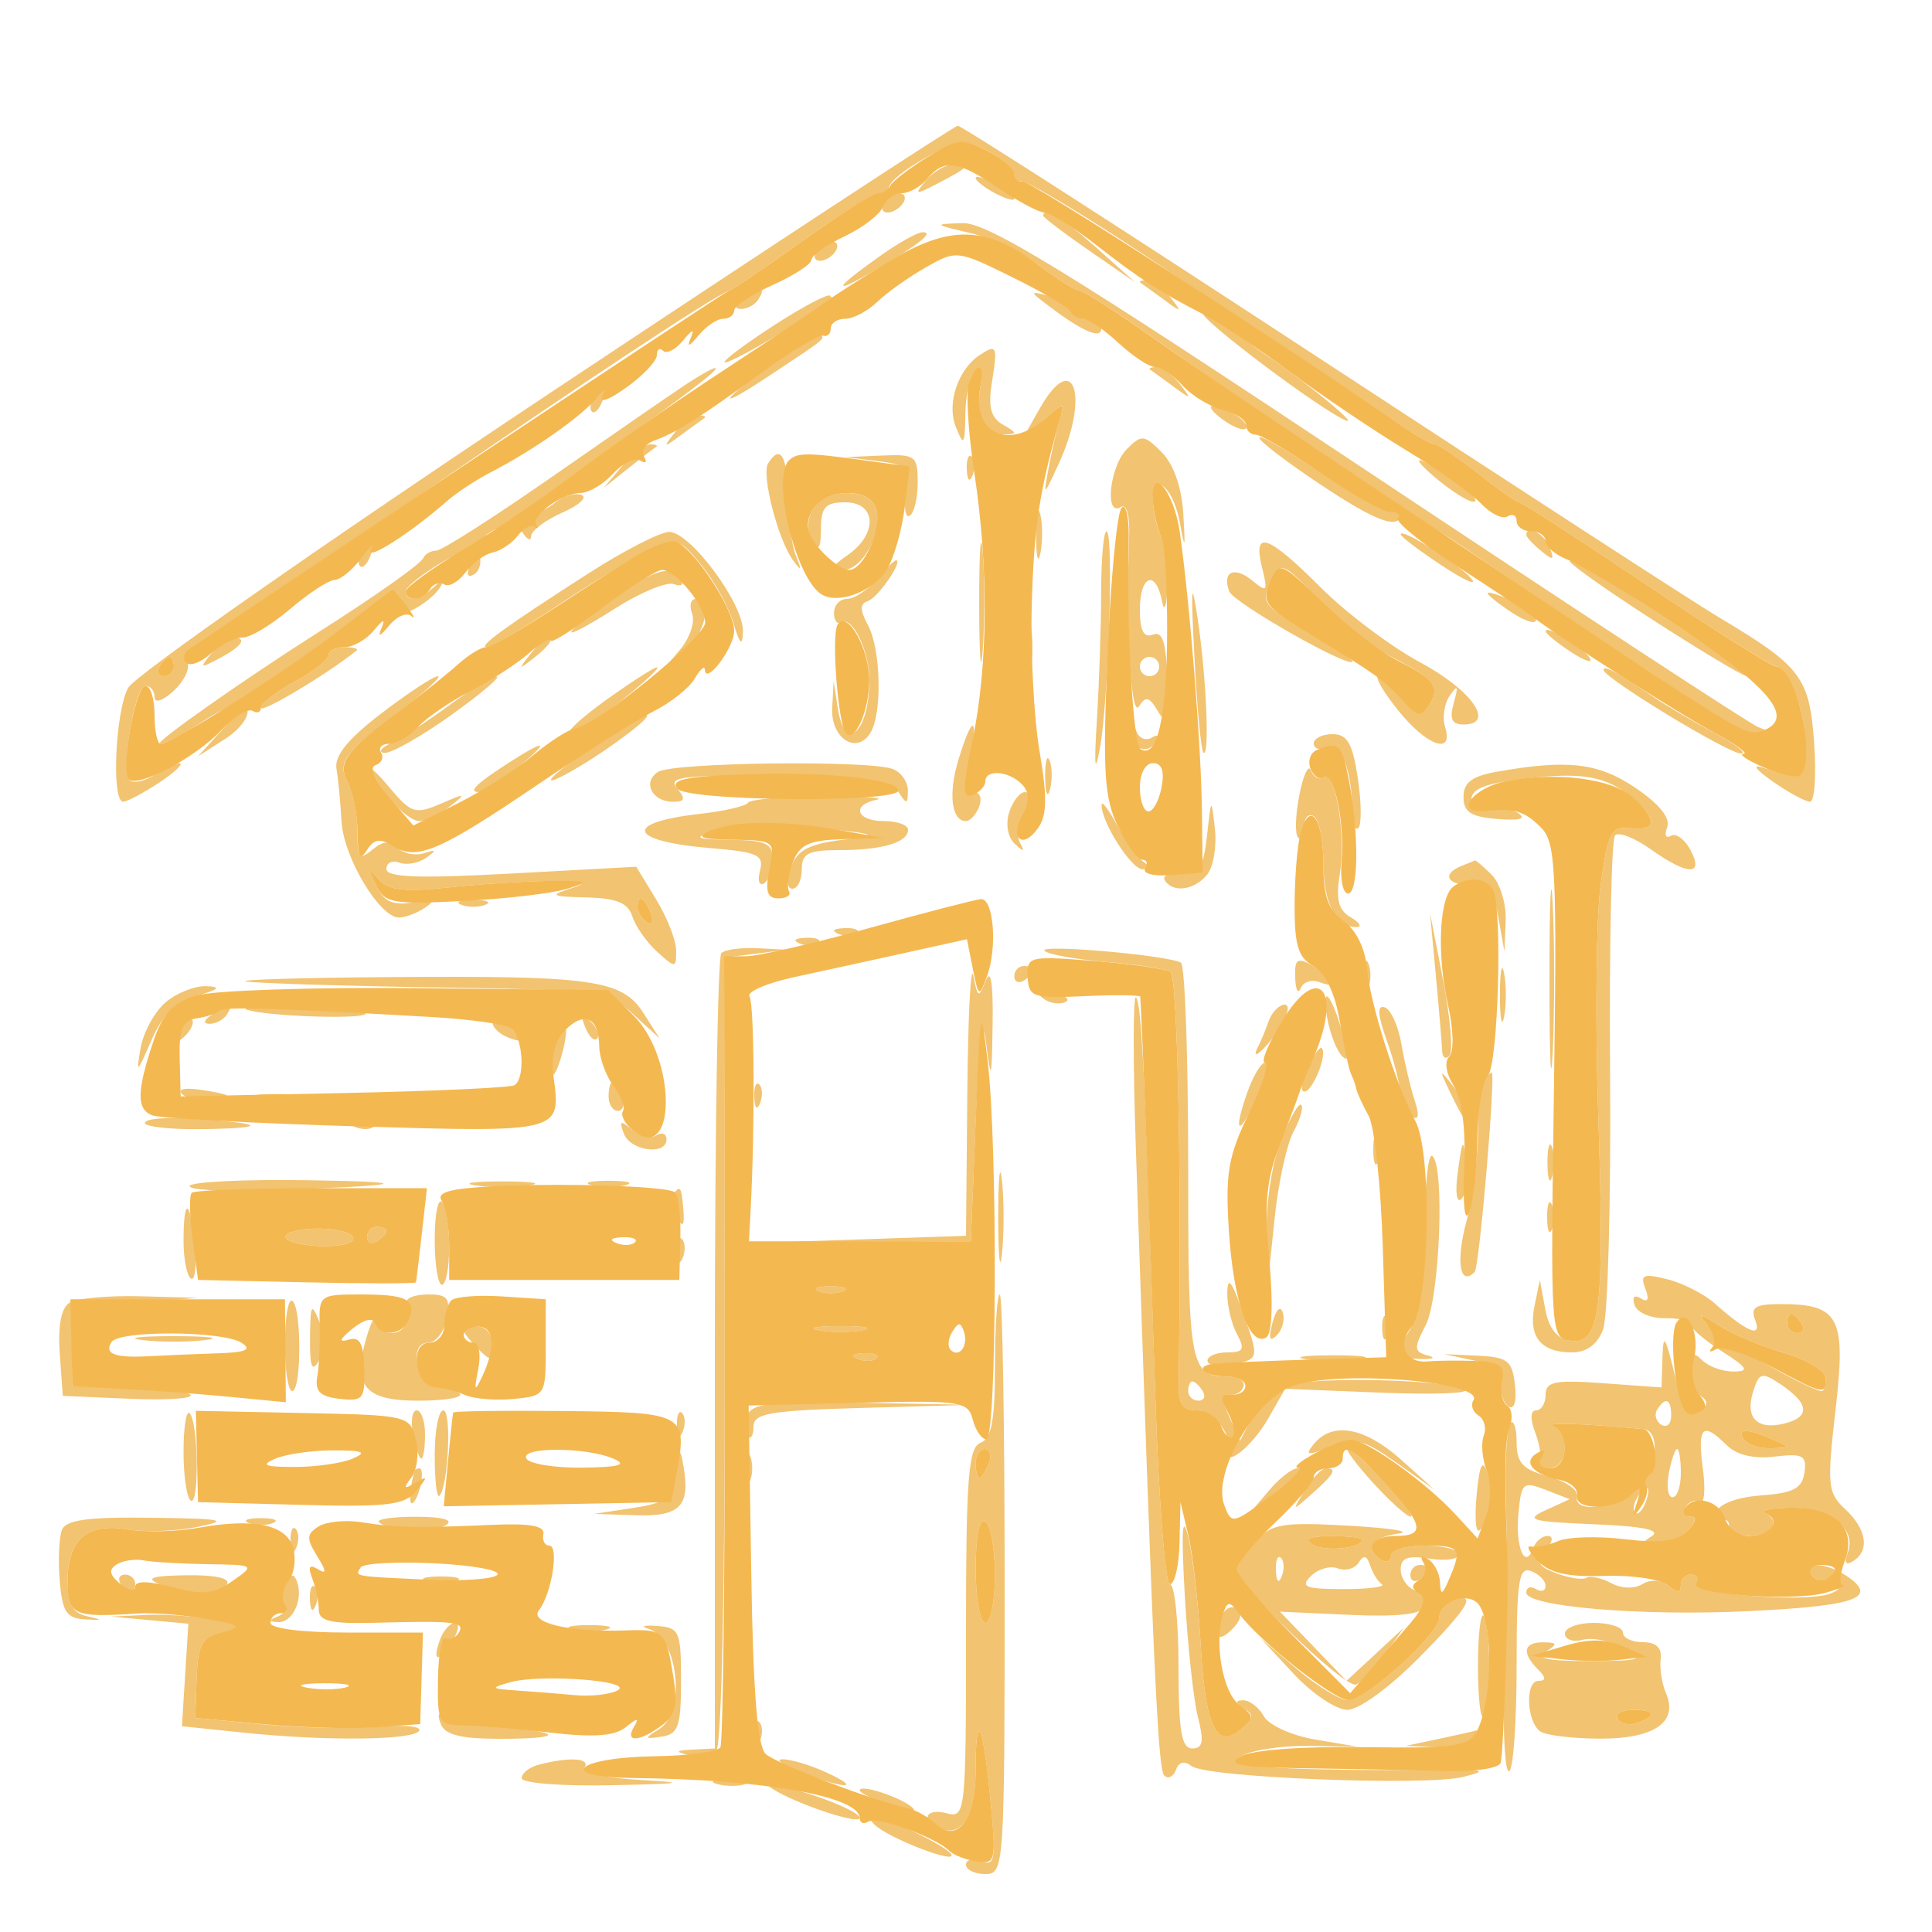
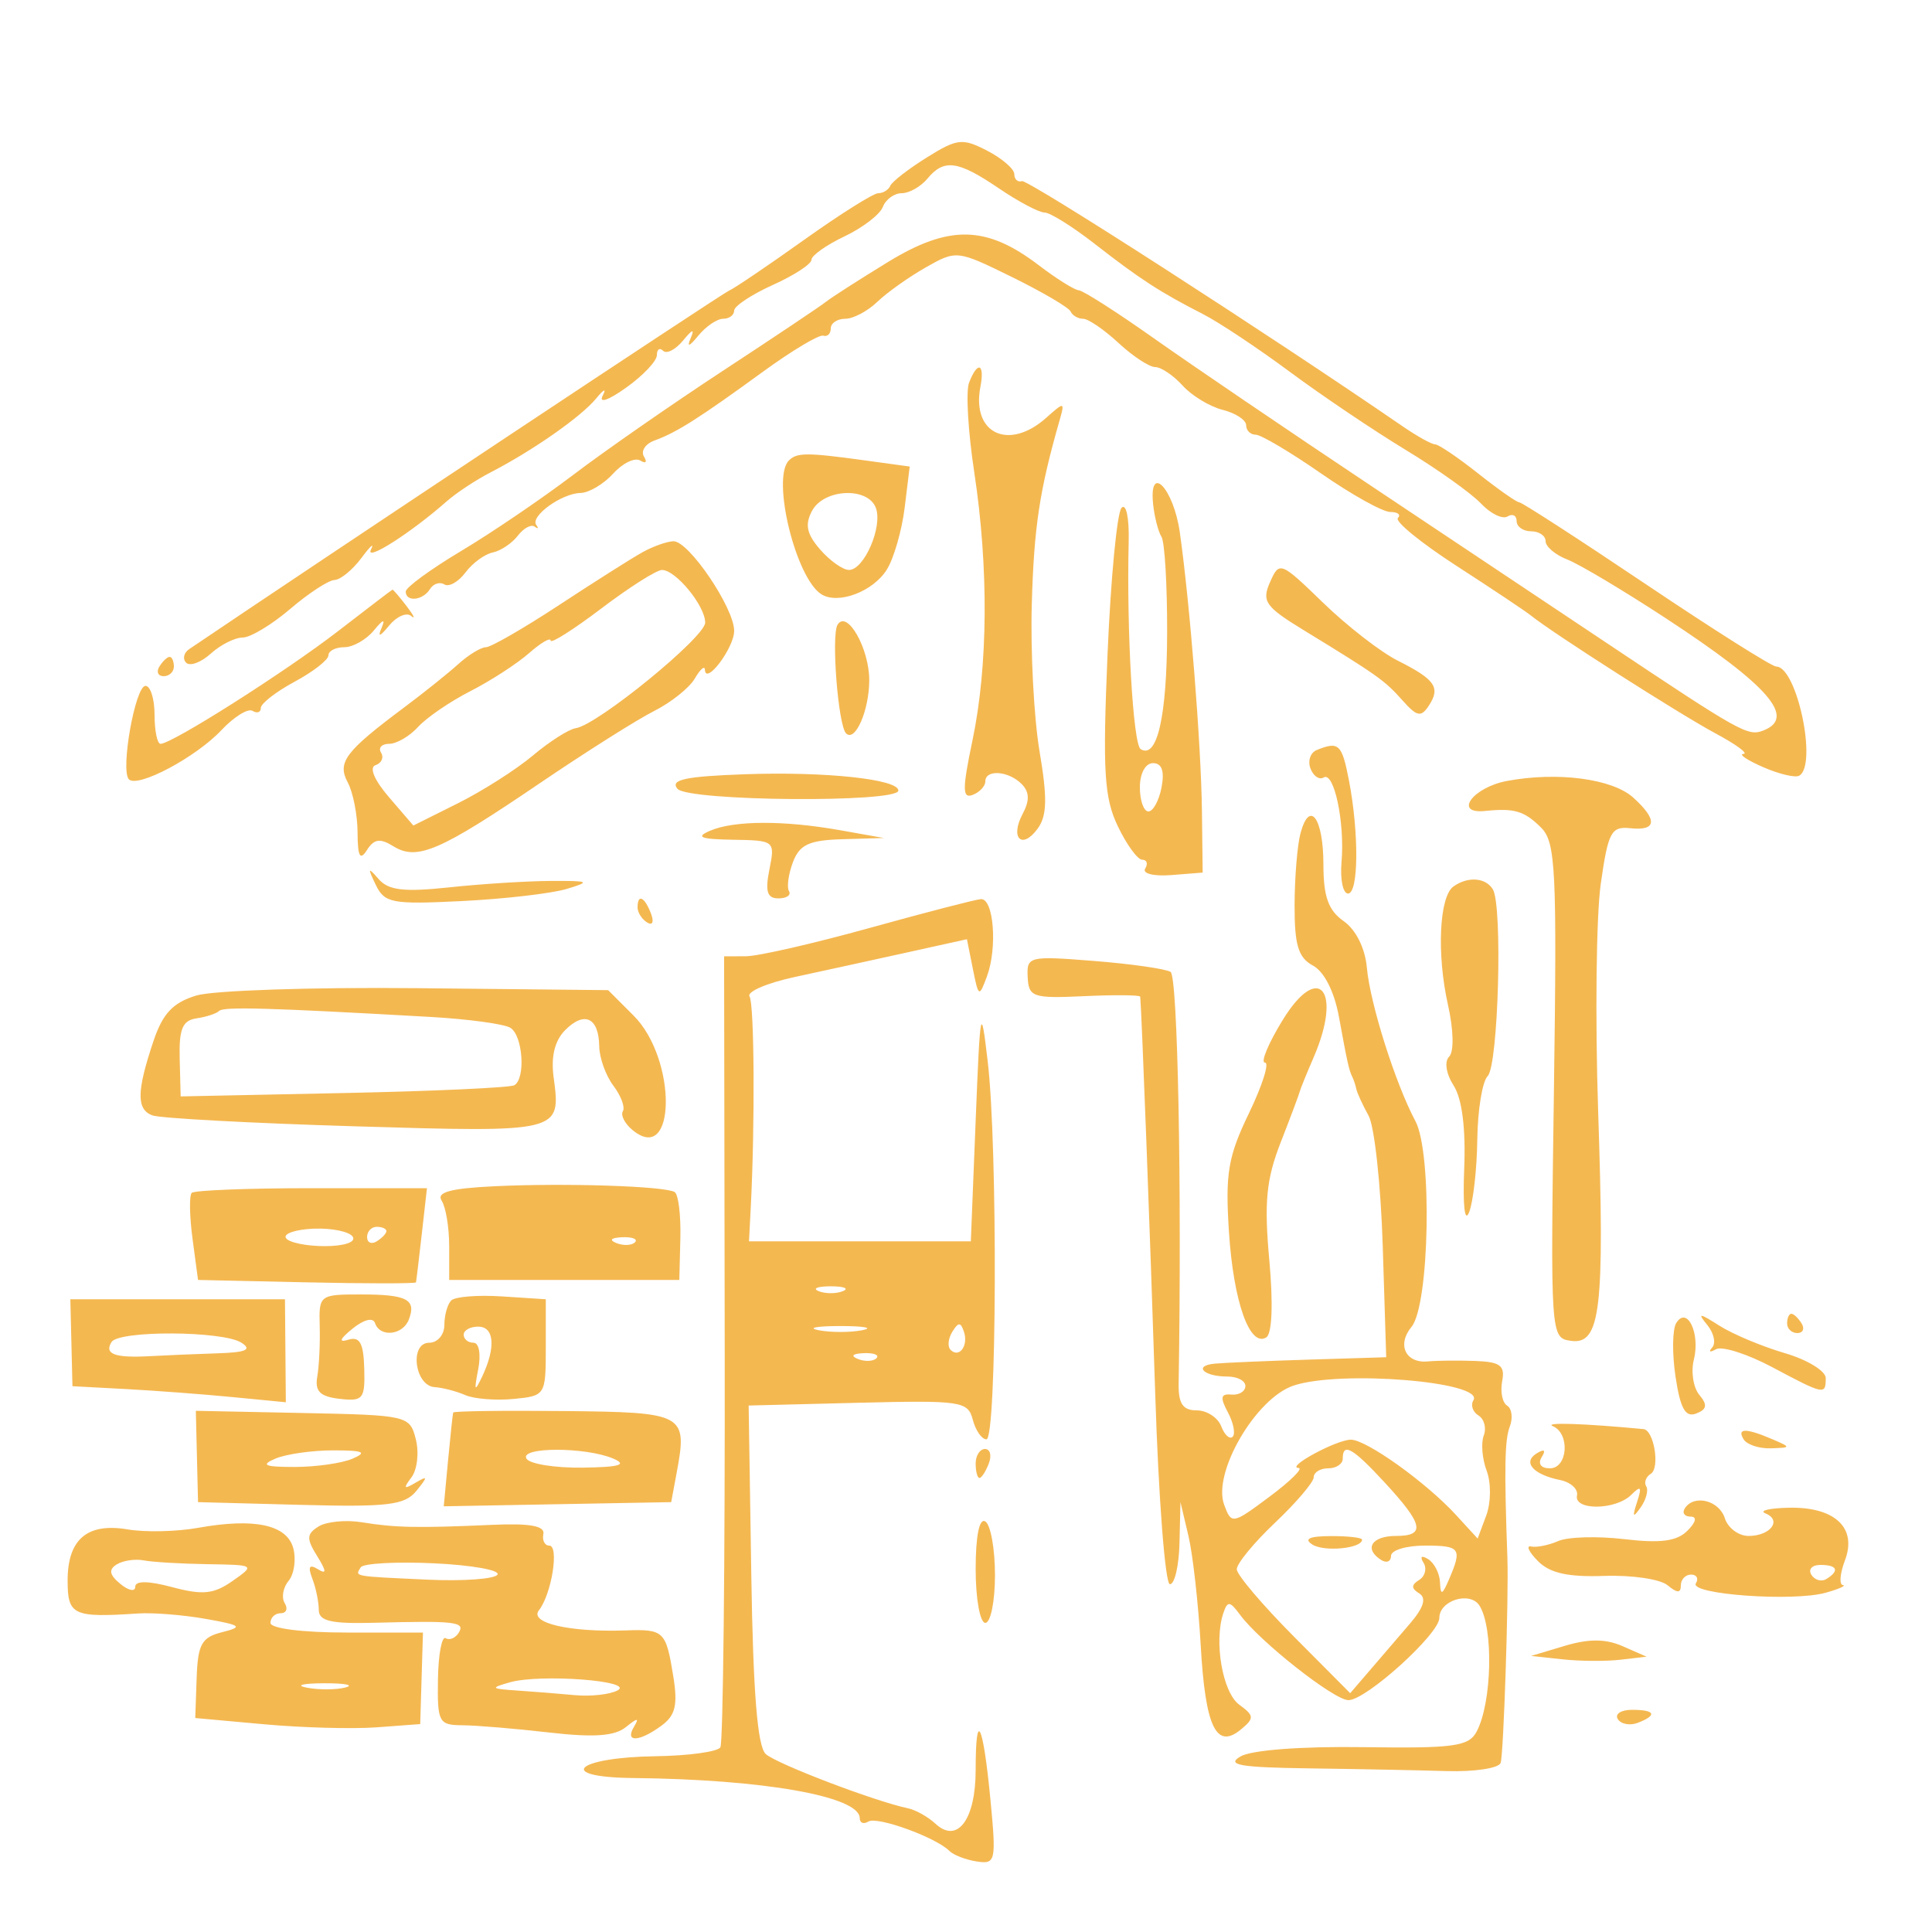
<svg xmlns="http://www.w3.org/2000/svg" width="200" height="200" viewBox="0 0 200 200" version="1.1">
-   <path d="M 56.500 40.976 C 33.400 56.341, 13.944 69.944, 13.265 71.206 C 11.929 73.687, 11.522 83.004, 12.750 82.993 C 13.162 82.990, 14.850 82.093, 16.500 81 C 19.705 78.877, 19.289 78.178, 16.032 80.212 C 14.964 80.879, 13.791 81.125, 13.425 80.758 C 12.466 79.800, 13.942 71, 15.061 71 C 15.578 71, 16 71.520, 16 72.155 C 16 72.823, 16.814 72.573, 17.933 71.561 C 18.995 70.599, 19.665 69.291, 19.421 68.655 C 19.074 67.750, 71.279 31.822, 75.448 30.096 C 75.985 29.874, 79.481 27.511, 83.216 24.846 C 89.627 20.271, 92.885 18.759, 91.500 21 C 91.160 21.550, 91.332 22, 91.882 22 C 92.432 22, 93.160 21.550, 93.500 21 C 93.840 20.450, 93.641 20, 93.059 20 C 90.944 20, 92.098 18.453, 95.779 16.352 C 99.187 14.406, 99.799 14.339, 102.271 15.634 C 103.772 16.420, 105 17.575, 105 18.199 C 105 18.823, 105.265 19.068, 105.590 18.744 C 106.170 18.163, 127 31.686, 127 32.643 C 127 32.914, 125.987 32.828, 124.750 32.452 C 122.752 31.846, 135.213 41.400, 139 43.378 C 141.347 44.604, 135.590 39.811, 130.962 36.686 C 128.670 35.139, 127.053 33.614, 127.369 33.298 C 127.860 32.807, 134.779 37.014, 145.210 44.147 C 146.700 45.166, 148.210 46, 148.566 46 C 148.921 46, 150.917 47.350, 153 49 C 155.083 50.650, 157.008 52, 157.276 52 C 157.545 52, 163.457 55.825, 170.413 60.500 C 177.370 65.175, 183.443 69, 183.909 69 C 185.299 69, 187.178 74.568, 186.827 77.643 C 186.496 80.531, 186.109 80.695, 182.500 79.469 C 181.327 79.070, 181.741 79.657, 183.500 80.888 C 185.150 82.042, 186.892 82.990, 187.370 82.993 C 187.849 82.997, 188.040 80.232, 187.795 76.849 C 187.307 70.092, 186.452 68.972, 177.899 63.882 C 175.479 62.442, 156.919 50.405, 136.653 37.132 C 116.388 23.859, 99.513 13.009, 99.153 13.020 C 98.794 13.031, 79.600 25.612, 56.500 40.976 M 95.872 18.664 C 94.617 20.186, 94.713 20.217, 97 19.028 C 100.352 17.286, 100.605 17, 98.789 17 C 97.940 17, 96.627 17.749, 95.872 18.664 M 101 18.430 C 101 18.705, 101.900 19.411, 103 20 C 104.100 20.589, 105 20.845, 105 20.570 C 105 20.295, 104.100 19.589, 103 19 C 101.900 18.411, 101 18.155, 101 18.430 M 108 22.330 C 108 22.512, 110.138 24.136, 112.750 25.939 L 117.500 29.218 113.500 25.647 C 109.964 22.490, 108 21.305, 108 22.330 M 100.436 24.123 C 102.600 24.631, 105.833 26.161, 107.619 27.523 C 109.405 28.885, 111.234 30.024, 111.683 30.053 C 112.132 30.082, 115.650 32.327, 119.500 35.041 C 123.350 37.756, 130.626 42.794, 135.668 46.238 C 140.710 49.682, 144.398 52.658, 143.863 52.852 C 143.328 53.045, 140.165 51.333, 136.834 49.046 C 133.502 46.760, 130.597 45.070, 130.376 45.290 C 130.156 45.510, 133.075 47.751, 136.863 50.270 C 141.652 53.454, 144.069 54.531, 144.795 53.805 C 145.522 53.078, 147.616 53.975, 151.670 56.749 C 156.617 60.133, 163.212 64.539, 177.866 74.245 C 179.315 75.204, 181.175 75.956, 182 75.916 C 183.333 75.850, 183.333 75.778, 182 75.267 C 181.175 74.951, 163.022 63.062, 141.661 48.846 C 110.368 28.022, 102.208 23.020, 99.661 23.100 C 96.590 23.198, 96.613 23.227, 100.436 24.123 M 91.203 26.429 C 86.302 29.895, 85.962 30.661, 90.500 28.014 C 95.195 25.274, 96.813 23.979, 95.450 24.049 C 94.927 24.076, 93.016 25.147, 91.203 26.429 M 84.500 26 C 84.160 26.550, 84.332 27, 84.882 27 C 85.432 27, 86.160 26.550, 86.500 26 C 86.840 25.450, 86.668 25, 86.118 25 C 85.568 25, 84.840 25.450, 84.500 26 M 118.083 29.283 C 118.313 29.439, 119.400 30.226, 120.500 31.033 C 122.350 32.390, 122.397 32.369, 121.128 30.750 C 120.373 29.788, 119.285 29, 118.711 29 C 118.137 29, 117.854 29.127, 118.083 29.283 M 77 31 C 76.099 31.582, 75.975 31.975, 76.691 31.985 C 77.346 31.993, 78.160 31.550, 78.500 31 C 79.267 29.758, 78.921 29.758, 77 31 M 80.250 33.597 C 77.362 35.459, 75 37.207, 75 37.482 C 75 37.757, 77.362 36.557, 80.250 34.815 C 86.555 31.012, 86.438 31.099, 85.917 30.606 C 85.688 30.389, 83.138 31.735, 80.250 33.597 M 108.500 31.623 C 111.980 34.274, 114 35.160, 114 34.035 C 114 33.466, 113.325 33, 112.500 33 C 111.675 33, 111 32.602, 111 32.117 C 111 31.631, 109.987 30.978, 108.750 30.666 C 106.539 30.109, 106.535 30.126, 108.500 31.623 M 80.500 37.197 C 74.460 41.620, 73.837 42.735, 79.500 38.986 C 85.589 34.955, 85.429 35.084, 84.917 34.634 C 84.688 34.433, 82.700 35.586, 80.500 37.197 M 101.400 36.765 C 99.159 38.261, 97.987 41.795, 98.941 44.176 C 99.775 46.255, 99.880 46.110, 99.937 42.809 C 99.971 40.779, 100.426 38.854, 100.948 38.532 C 101.469 38.210, 101.716 38.879, 101.496 40.018 C 100.936 42.929, 101.926 45.005, 103.857 44.970 C 105.354 44.942, 105.350 44.852, 103.815 43.956 C 102.545 43.215, 102.269 42.116, 102.696 39.487 C 103.291 35.820, 103.176 35.579, 101.400 36.765 M 70.964 39.823 C 69.568 40.745, 63.421 44.987, 57.302 49.250 C 51.184 53.513, 45.725 57, 45.172 57 C 44.619 57, 44.017 57.337, 43.833 57.750 C 43.550 58.389, 38.997 61.610, 32.903 65.485 C 25.119 70.434, 15.794 76.999, 16.556 76.993 C 17.075 76.990, 18.850 76.093, 20.500 75 C 24.695 72.222, 25.794 72.514, 22.924 75.644 L 20.500 78.288 23.300 76.496 C 24.865 75.495, 25.874 74.115, 25.587 73.367 C 25.305 72.632, 25.967 71.553, 27.058 70.969 C 28.149 70.385, 31.476 68.087, 34.451 65.862 C 39.635 61.985, 41.804 61.116, 41.236 63.143 C 40.877 64.424, 44.704 62.317, 45.591 60.745 C 46.146 59.761, 46.012 59.762, 44.947 60.750 C 43.424 62.163, 42 62.388, 42 61.216 C 42 60.407, 47.262 57, 48.511 57 C 48.898 57, 48.946 57.698, 48.618 58.552 C 48.256 59.496, 48.437 59.848, 49.080 59.451 C 49.661 59.092, 49.897 58.175, 49.605 57.414 C 48.841 55.423, 52.970 53.345, 54.112 55.147 C 54.583 55.891, 54.976 56.047, 54.985 55.494 C 54.993 54.941, 56.446 53.848, 58.214 53.065 C 59.982 52.283, 60.867 51.456, 60.181 51.227 C 59.494 50.998, 58.262 51.368, 57.442 52.048 C 56.622 52.728, 55.720 53.053, 55.436 52.769 C 55.152 52.485, 58.347 49.834, 62.537 46.877 C 71.096 40.835, 74.739 38.048, 74 38.106 C 73.725 38.128, 72.359 38.901, 70.964 39.823 M 119.083 38.283 C 119.313 38.439, 120.400 39.226, 121.500 40.033 C 123.350 41.390, 123.397 41.369, 122.128 39.750 C 121.373 38.788, 120.285 38, 119.711 38 C 119.137 38, 118.854 38.127, 119.083 38.283 M 107.662 42.242 L 105.823 45.470 108.045 43.485 C 110.261 41.504, 110.265 41.504, 109.680 43.500 C 109.358 44.600, 108.846 46.850, 108.542 48.500 C 107.999 51.448, 108.017 51.440, 109.586 48.033 C 112.823 41.004, 111.181 36.062, 107.662 42.242 M 61.459 41.067 C 61.096 41.653, 61.014 42.348, 61.276 42.610 C 61.538 42.872, 62.019 42.392, 62.345 41.543 C 63.021 39.781, 62.445 39.471, 61.459 41.067 M 126.557 43.418 C 127.624 44.198, 128.710 44.624, 128.969 44.364 C 129.520 43.814, 126.941 42.038, 125.559 42.015 C 125.041 42.007, 125.491 42.638, 126.557 43.418 M 69.872 44.750 C 68.603 46.369, 68.650 46.390, 70.500 45.033 C 71.600 44.226, 72.688 43.439, 72.917 43.283 C 73.146 43.127, 72.863 43, 72.289 43 C 71.715 43, 70.627 43.788, 69.872 44.750 M 116.647 46.496 C 114.873 48.270, 114.316 53.541, 116.013 52.492 C 116.638 52.106, 116.973 53.329, 116.886 55.683 C 116.538 65.125, 117.078 74.426, 117.898 73.130 C 118.599 72.023, 118.978 72.120, 119.868 73.630 C 120.761 75.146, 120.943 74.523, 120.830 70.341 C 120.724 66.469, 120.354 65.311, 119.345 65.698 C 118.396 66.062, 118 65.298, 118 63.107 C 118 59.526, 119.651 58.909, 120.294 62.250 C 120.538 63.514, 120.787 62.710, 120.864 60.417 C 120.939 58.171, 120.701 56.034, 120.335 55.668 C 119.969 55.302, 119.547 53.849, 119.396 52.439 C 118.985 48.576, 121.381 50.013, 122.131 54.078 C 122.673 57.016, 122.724 56.883, 122.491 53.138 C 122.323 50.421, 121.480 48.036, 120.257 46.813 C 118.434 44.990, 118.176 44.967, 116.647 46.496 M 64.405 48.250 L 62.500 50.500 65 48.511 C 66.375 47.417, 67.688 46.404, 67.917 46.261 C 68.146 46.117, 67.878 46, 67.322 46 C 66.765 46, 65.453 47.013, 64.405 48.250 M 79.514 47.977 C 78.800 49.133, 80.530 55.857, 82.094 58 C 82.967 59.196, 83.026 59.095, 82.386 57.500 C 81.945 56.400, 81.565 53.587, 81.542 51.250 C 81.501 47.139, 80.766 45.952, 79.514 47.977 M 90.853 47.731 C 93.908 48.106, 94.169 48.398, 93.784 51.018 C 93.552 52.600, 93.730 53.667, 94.181 53.388 C 94.631 53.110, 95 51.559, 95 49.941 C 95 47.181, 94.770 47.010, 91.250 47.160 L 87.500 47.320 90.853 47.731 M 100.079 48.583 C 100.127 49.748, 100.364 49.985, 100.683 49.188 C 100.972 48.466, 100.936 47.603, 100.604 47.271 C 100.272 46.939, 100.036 47.529, 100.079 48.583 M 148.500 49.375 C 150.150 50.779, 151.950 51.930, 152.500 51.932 C 153.641 51.937, 150.489 49.356, 147.500 47.838 C 146.400 47.279, 146.850 47.971, 148.500 49.375 M 84.105 52.804 C 83.515 53.906, 83.495 55.170, 84.054 56.054 C 84.737 57.133, 84.973 56.803, 84.985 54.750 C 84.997 52.487, 85.443 52, 87.500 52 C 90.730 52, 90.896 55.259, 87.777 57.443 C 85.925 58.741, 85.845 59, 87.299 59 C 89.344 59, 91.529 54.820, 90.663 52.564 C 89.840 50.420, 85.292 50.586, 84.105 52.804 M 107.252 55.500 C 107.263 57.700, 107.468 58.482, 107.707 57.238 C 107.946 55.994, 107.937 54.194, 107.687 53.238 C 107.437 52.282, 107.241 53.300, 107.252 55.500 M 101.365 62.500 C 101.368 68, 101.536 70.122, 101.738 67.216 C 101.941 64.311, 101.939 59.811, 101.734 57.216 C 101.528 54.622, 101.363 57, 101.365 62.500 M 60.981 59.317 C 52.273 64.904, 49.384 67, 50.393 67 C 50.854 67, 54.217 65.016, 57.866 62.591 C 61.514 60.166, 65.792 57.594, 67.372 56.875 C 70.063 55.650, 70.395 55.755, 72.639 58.534 C 73.956 60.165, 75.435 62.850, 75.927 64.500 C 76.595 66.745, 76.842 66.971, 76.910 65.400 C 77.032 62.557, 71.413 54.984, 69.244 55.067 C 68.285 55.104, 64.566 57.017, 60.981 59.317 M 113.993 61.250 C 113.989 64.688, 113.790 70.650, 113.551 74.500 C 113.251 79.336, 113.345 80.264, 113.855 77.500 C 114.763 72.577, 115.306 55, 114.550 55 C 114.247 55, 113.997 57.813, 113.993 61.250 M 145 55.311 C 145 55.544, 146.912 56.996, 149.250 58.537 C 151.588 60.079, 152.972 60.701, 152.327 59.920 C 151.086 58.418, 145 54.589, 145 55.311 M 158 55.378 C 158 55.585, 158.685 56.324, 159.523 57.019 C 160.796 58.076, 160.943 58.014, 160.416 56.641 C 159.878 55.240, 158 54.257, 158 55.378 M 37.459 57.067 C 37.096 57.653, 37.014 58.348, 37.276 58.610 C 37.538 58.872, 38.019 58.392, 38.345 57.543 C 39.021 55.781, 38.445 55.471, 37.459 57.067 M 130.647 58.750 C 131.268 61.244, 131.174 61.370, 129.642 60.107 C 127.774 58.569, 126.472 59.181, 127.257 61.229 C 127.718 62.430, 140 69.388, 140 68.448 C 140 68.224, 137.842 66.794, 135.204 65.270 C 130.822 62.740, 130.505 62.308, 131.531 60.281 C 132.640 58.089, 132.703 58.112, 136.577 62.115 C 138.735 64.345, 142.157 67.025, 144.182 68.070 C 148.581 70.341, 149.173 71.131, 147.914 73.048 C 147.115 74.263, 146.651 74.133, 145.069 72.250 C 141.989 68.583, 141.668 69.691, 144.707 73.500 C 147.676 77.220, 150.521 78.240, 149.590 75.250 C 149.291 74.287, 149.515 72.825, 150.088 72 C 150.901 70.830, 150.992 70.996, 150.498 72.750 C 150.027 74.426, 150.284 75, 151.506 75 C 154.859 75, 152.370 71.441, 147.001 68.559 C 143.988 66.941, 139.358 63.453, 136.713 60.809 C 131.221 55.316, 129.660 54.786, 130.647 58.750 M 90.732 60 C 89.790 61.100, 88.415 62, 87.676 62 C 86.938 62, 86.333 62.655, 86.333 63.456 C 86.333 64.257, 86.686 64.694, 87.116 64.428 C 88.223 63.744, 90 67.396, 90 70.352 C 90 75.835, 87.449 78.086, 86.716 73.250 L 86.300 70.500 86.150 73.281 C 85.982 76.399, 88.646 78.169, 90.086 75.896 C 91.344 73.909, 91.207 67.255, 89.857 64.732 C 88.996 63.124, 88.999 62.500, 89.868 62.211 C 90.892 61.869, 93.547 58, 92.757 58 C 92.585 58, 91.674 58.900, 90.732 60 M 170.836 64 C 175.939 67.300, 180.426 69.992, 180.807 69.983 C 181.833 69.958, 163.665 58.086, 162.529 58.040 C 161.995 58.018, 165.733 60.700, 170.836 64 M 63.250 62.099 C 57.542 66.142, 57.845 66.688, 63.727 62.958 C 66.327 61.309, 69.050 60.189, 69.779 60.469 C 70.508 60.748, 70.829 60.532, 70.493 59.989 C 69.507 58.393, 67.768 58.899, 63.250 62.099 M 123.643 67.985 C 123.914 73.201, 124.330 77.664, 124.568 77.901 C 125.248 78.582, 124.886 70.055, 123.977 64 C 123.340 59.757, 123.263 60.668, 123.643 67.985 M 154 61.406 C 154 61.606, 155.125 62.507, 156.500 63.408 C 157.875 64.309, 159 64.658, 159 64.184 C 159 63.709, 157.875 62.808, 156.500 62.182 C 155.125 61.555, 154 61.206, 154 61.406 M 71.653 63.537 C 71.977 64.383, 71.400 66.070, 70.371 67.287 L 68.500 69.500 70.750 67.595 C 73.005 65.686, 73.849 62, 72.031 62 C 71.499 62, 71.328 62.692, 71.653 63.537 M 106.272 67 C 106.272 69.475, 106.467 70.487, 106.706 69.250 C 106.944 68.013, 106.944 65.987, 106.706 64.750 C 106.467 63.513, 106.272 64.525, 106.272 67 M 160 65.350 C 160 65.581, 161.180 66.543, 162.623 67.489 C 164.066 68.434, 164.941 68.713, 164.567 68.109 C 163.854 66.955, 160 64.626, 160 65.350 M 21.872 67.664 C 20.628 69.172, 20.710 69.216, 22.750 68.129 C 25.077 66.889, 25.650 66, 24.122 66 C 23.640 66, 22.627 66.749, 21.872 67.664 M 54.872 67.750 C 53.629 69.336, 53.664 69.371, 55.250 68.128 C 56.916 66.821, 57.445 66, 56.622 66 C 56.415 66, 55.627 66.787, 54.872 67.750 M 34 67.843 C 34 68.306, 32.425 69.533, 30.500 70.570 C 28.575 71.607, 27 72.824, 27 73.275 C 27 73.900, 33.976 69.723, 36.917 67.338 C 37.146 67.152, 36.583 67, 35.667 67 C 34.750 67, 34 67.379, 34 67.843 M 16.500 69 C 16.160 69.550, 16.359 70, 16.941 70 C 17.523 70, 18 69.550, 18 69 C 18 68.450, 17.802 68, 17.559 68 C 17.316 68, 16.840 68.450, 16.500 69 M 118 69 C 118 69.550, 118.450 70, 119 70 C 119.550 70, 120 69.550, 120 69 C 120 68.450, 119.550 68, 119 68 C 118.450 68, 118 68.450, 118 69 M 63.250 72.099 C 58.989 75.117, 57.469 76.933, 60.750 75.085 C 62.883 73.883, 68.697 69.069, 68 69.081 C 67.725 69.085, 65.588 70.444, 63.250 72.099 M 166 69.351 C 166 70.159, 178.884 78, 180.211 78 C 180.904 78, 179.677 77.044, 177.485 75.876 C 175.293 74.708, 172.375 72.982, 171 72.040 C 167.381 69.562, 166 68.819, 166 69.351 M 39.500 73.833 C 36.025 76.489, 34.601 78.242, 34.831 79.578 C 35.012 80.635, 35.248 83.088, 35.354 85.028 C 35.558 88.745, 39.311 95.011, 41.318 94.985 C 41.968 94.976, 43.175 94.517, 44 93.963 C 45.136 93.201, 44.832 93.067, 42.750 93.412 C 40.647 93.760, 39.751 93.354, 38.945 91.684 C 38.056 89.845, 38.096 89.737, 39.195 91 C 40.213 92.170, 41.820 92.359, 46.500 91.859 C 49.800 91.506, 54.525 91.213, 57 91.208 C 60.661 91.201, 61.034 91.349, 59 92 C 56.863 92.684, 57.108 92.815, 60.683 92.900 C 63.835 92.975, 65.011 93.460, 65.458 94.868 C 65.784 95.896, 66.940 97.540, 68.026 98.523 C 69.926 100.243, 70 100.238, 69.996 98.405 C 69.994 97.357, 69.063 94.976, 67.927 93.113 L 65.862 89.725 52.931 90.428 C 43.308 90.952, 40 90.831, 40 89.959 C 40 89.314, 40.603 89.018, 41.341 89.300 C 42.078 89.583, 43.316 89.364, 44.091 88.813 C 45.237 87.998, 45.197 87.908, 43.872 88.328 C 42.976 88.611, 41.758 88.358, 41.164 87.764 C 40.392 86.992, 39.646 87.049, 38.542 87.965 C 37.207 89.073, 37 88.816, 37 86.057 C 37 84.303, 36.581 82.086, 36.070 81.130 C 34.883 78.913, 35.447 78.113, 41.327 73.657 C 43.981 71.646, 45.781 70.002, 45.327 70.005 C 44.872 70.008, 42.250 71.730, 39.500 73.833 M 46.500 73.015 C 44.300 74.637, 41.600 76.393, 40.500 76.918 C 39.400 77.444, 39.097 77.902, 39.827 77.937 C 40.557 77.971, 43.667 76.200, 46.740 74 C 49.812 71.800, 51.915 70.015, 51.413 70.033 C 50.911 70.051, 48.700 71.393, 46.500 73.015 M 61.671 77.094 C 56.588 80.462, 55.269 82.136, 59.816 79.450 C 63.362 77.355, 67.687 74.052, 66.921 74.022 C 66.603 74.010, 64.241 75.392, 61.671 77.094 M 99.234 78.590 C 98.142 82.146, 98.484 85, 100 85 C 100.432 85, 101.045 84.325, 101.362 83.500 C 101.678 82.675, 101.451 82, 100.857 82 C 100.165 82, 100.013 80.745, 100.434 78.500 C 101.285 73.963, 100.639 74.011, 99.234 78.590 M 117.079 75.691 C 116.965 77.412, 118.735 78.239, 119.585 76.862 C 120.017 76.164, 119.877 75.958, 119.240 76.352 C 118.652 76.715, 117.943 76.447, 117.664 75.756 C 117.302 74.857, 117.135 74.839, 117.079 75.691 M 136 76.969 C 136 77.501, 136.616 77.701, 137.369 77.412 C 138.823 76.854, 139.962 79.686, 139.986 83.917 C 139.994 85.246, 140.279 86.054, 140.620 85.713 C 140.962 85.372, 140.934 83.047, 140.559 80.546 C 140.020 76.949, 139.473 76, 137.939 76 C 136.872 76, 136 76.436, 136 76.969 M 52.742 78.914 C 49.311 81.114, 48.401 82.001, 49.583 81.995 C 50.087 81.992, 51.850 80.883, 53.500 79.531 C 56.996 76.665, 56.668 76.398, 52.742 78.914 M 108.195 80.500 C 108.215 82.150, 108.439 82.704, 108.693 81.731 C 108.947 80.758, 108.930 79.408, 108.656 78.731 C 108.382 78.054, 108.175 78.850, 108.195 80.500 M 38.542 80 C 39.834 82.543, 42.252 85, 43.464 85 C 44.098 85, 45.491 84.318, 46.559 83.484 C 48.346 82.088, 48.272 82.065, 45.628 83.200 C 42.971 84.340, 42.570 84.210, 40.268 81.466 C 38.900 79.835, 38.123 79.175, 38.542 80 M 68.122 79.904 C 66.464 80.954, 67.494 83, 69.681 83 C 70.910 83, 70.995 82.699, 70.081 81.597 C 69.092 80.406, 70.663 80.218, 80.496 80.347 C 89.579 80.467, 92.278 80.823, 93.022 82 C 93.843 83.300, 93.971 83.281, 93.985 81.857 C 93.993 80.953, 93.288 79.941, 92.418 79.607 C 89.979 78.671, 69.676 78.919, 68.122 79.904 M 134.508 82.297 C 134.097 84.385, 134.039 86.372, 134.380 86.713 C 134.721 87.054, 135 86.557, 135 85.608 C 135 84.659, 135.450 84.160, 136 84.500 C 136.550 84.840, 137 87.026, 137 89.359 C 137 93.491, 138.326 96.031, 140.450 95.970 C 141.028 95.953, 140.742 95.497, 139.815 94.956 C 138.552 94.220, 138.270 93.114, 138.687 90.543 C 139.353 86.436, 138.252 79.726, 137.035 80.478 C 136.560 80.772, 135.965 80.447, 135.714 79.756 C 135.462 79.065, 134.920 80.208, 134.508 82.297 M 155 79.882 C 152.373 80.346, 151.500 80.999, 151.500 82.500 C 151.500 84.065, 152.261 84.561, 155 84.782 C 157.361 84.972, 158.057 84.768, 157.139 84.155 C 156.391 83.654, 155.003 83.448, 154.056 83.696 C 153.006 83.970, 152.333 83.575, 152.333 82.683 C 152.333 81.647, 153.987 81.034, 158.004 80.579 C 164.015 79.899, 166.419 80.375, 169.250 82.807 C 171.635 84.855, 171.448 86.025, 168.781 85.738 C 166.790 85.524, 166.475 86.114, 165.710 91.500 C 165.241 94.800, 165.120 105.403, 165.441 115.062 C 166.123 135.572, 165.687 139.241, 162.621 138.802 C 161.171 138.594, 160.340 137.563, 159.959 135.500 L 159.405 132.500 158.851 135.199 C 158.198 138.379, 159.506 140, 162.725 140 C 164.250 140, 165.359 139.185, 165.950 137.631 C 166.445 136.328, 166.772 124.441, 166.675 111.215 C 166.579 97.989, 166.812 86.856, 167.192 86.475 C 167.573 86.094, 169.218 86.731, 170.847 87.891 C 174.731 90.657, 176.440 90.690, 174.985 87.972 C 174.388 86.857, 173.477 86.205, 172.961 86.524 C 172.445 86.843, 172.276 86.444, 172.585 85.638 C 172.946 84.698, 171.784 83.246, 169.342 81.586 C 165.479 78.962, 162.327 78.587, 155 79.882 M 77.442 83.094 C 77.224 83.446, 74.988 83.967, 72.474 84.250 C 64.411 85.159, 65.015 87.088, 73.584 87.798 C 78.435 88.201, 79.101 88.506, 78.676 90.132 C 78.407 91.161, 78.595 91.751, 79.093 91.442 C 79.592 91.134, 80 90.009, 80 88.941 C 80 87.334, 79.268 86.989, 75.750 86.937 C 71.875 86.879, 71.721 86.784, 74 85.858 C 75.551 85.229, 79.346 85.141, 84 85.627 C 91.053 86.364, 91.238 86.443, 87.108 86.955 C 83.741 87.373, 82.524 88.024, 81.891 89.750 C 81.394 91.103, 81.450 92, 82.032 92 C 82.565 92, 83 91.100, 83 90 C 83 88.340, 83.667 88, 86.918 88 C 91.347 88, 94 87.211, 94 85.893 C 94 85.402, 92.875 85, 91.500 85 C 88.659 85, 88.094 83.333, 90.750 82.787 C 91.713 82.589, 89.201 82.433, 85.169 82.440 C 81.137 82.448, 77.660 82.742, 77.442 83.094 M 104.468 84.101 C 104.082 85.317, 104.326 86.685, 105.047 87.351 C 105.994 88.223, 106.127 88.204, 105.600 87.271 C 105.219 86.595, 105.394 85.132, 105.989 84.021 C 106.644 82.797, 106.689 82, 106.103 82 C 105.570 82, 104.835 82.945, 104.468 84.101 M 114.040 83.300 C 113.954 85.010, 117.116 89.999, 118.276 89.985 C 119.134 89.974, 119.169 89.749, 118.395 89.235 C 117.788 88.831, 116.568 87.150, 115.685 85.500 C 114.802 83.850, 114.062 82.860, 114.040 83.300 M 124.948 86.500 C 124.569 89.882, 124.156 90.482, 122.273 90.382 C 121.048 90.317, 120.287 90.655, 120.582 91.132 C 121.400 92.456, 123.616 92.168, 124.946 90.565 C 125.601 89.776, 125.970 87.639, 125.766 85.815 C 125.398 82.515, 125.394 82.518, 124.948 86.500 M 160.400 101.500 C 160.401 109.750, 160.556 112.992, 160.744 108.704 C 160.932 104.417, 160.931 97.667, 160.742 93.704 C 160.552 89.742, 160.399 93.250, 160.400 101.500 M 151.250 89.662 C 149.211 90.485, 149.826 91.665, 152.248 91.579 C 154.055 91.516, 154.618 92.187, 155.116 95 L 155.737 98.500 155.868 95.321 C 155.941 93.573, 155.293 91.436, 154.429 90.571 C 153.564 89.707, 152.777 89.036, 152.679 89.079 C 152.580 89.122, 151.938 89.385, 151.250 89.662 M 47.750 93.662 C 48.438 93.940, 49.563 93.940, 50.250 93.662 C 50.938 93.385, 50.375 93.158, 49 93.158 C 47.625 93.158, 47.063 93.385, 47.750 93.662 M 66 93.941 C 66 94.459, 66.445 95.157, 66.989 95.493 C 67.555 95.843, 67.723 95.442, 67.382 94.552 C 66.717 92.820, 66 92.503, 66 93.941 M 148.640 101 C 148.973 104.575, 149.265 108.078, 149.289 108.783 C 149.313 109.489, 149.653 109.714, 150.044 109.283 C 150.435 108.852, 150.142 105.350, 149.394 101.500 L 148.034 94.500 148.640 101 M 86.813 96.683 C 87.534 96.972, 88.397 96.936, 88.729 96.604 C 89.061 96.272, 88.471 96.036, 87.417 96.079 C 86.252 96.127, 86.015 96.364, 86.813 96.683 M 82.813 97.683 C 83.534 97.972, 84.397 97.936, 84.729 97.604 C 85.061 97.272, 84.471 97.036, 83.417 97.079 C 82.252 97.127, 82.015 97.364, 82.813 97.683 M 74.667 98.667 C 74.300 99.033, 74 117.708, 74 140.167 L 74 181 71.750 181.116 C 69.898 181.211, 69.828 181.317, 71.356 181.710 C 72.377 181.973, 73.634 181.766, 74.150 181.250 C 74.704 180.696, 75.061 163.736, 75.023 139.721 L 74.958 99.130 78.229 98.725 L 81.500 98.320 78.417 98.160 C 76.721 98.072, 75.033 98.300, 74.667 98.667 M 108.134 98.427 C 108.482 98.798, 111.357 99.315, 114.521 99.576 C 117.686 99.838, 120.688 100.307, 121.193 100.619 C 121.918 101.067, 122.342 123.089, 122.013 143.250 C 121.980 145.305, 122.450 146, 123.877 146 C 125.614 146, 127.532 148.455, 127.171 150.214 C 126.803 152.003, 129.679 149.656, 131.270 146.869 L 133.040 143.769 143.011 144.169 C 148.496 144.390, 152.384 144.235, 151.652 143.825 C 149.825 142.803, 136.019 142.479, 133.246 143.394 C 132.006 143.803, 130.404 145.260, 129.685 146.631 L 128.378 149.126 127.267 146.687 C 126.432 144.855, 126.448 144.280, 127.328 144.374 C 127.973 144.443, 128.604 144.050, 128.731 143.500 C 128.857 142.950, 128.182 142.500, 127.231 142.500 C 123.168 142.500, 123 141.626, 123 120.500 C 123 109.290, 122.662 99.912, 122.250 99.661 C 120.986 98.890, 107.457 97.708, 108.134 98.427 M 100.136 113.215 L 100 127.930 89.998 128.270 L 79.996 128.610 90.248 128.555 L 100.500 128.500 101.012 116 C 101.364 107.428, 101.701 104.914, 102.088 108 C 102.596 112.062, 102.661 111.868, 102.755 106 C 102.822 101.819, 102.572 100.213, 102.054 101.500 C 101.303 103.367, 101.217 103.333, 100.761 101 C 100.492 99.625, 100.211 105.122, 100.136 113.215 M 134.079 101.215 C 134.122 102.472, 134.376 102.963, 134.644 102.306 C 134.911 101.650, 135.775 101.360, 136.565 101.663 C 138.720 102.490, 138.291 101.226, 136 100 C 134.265 99.072, 134.010 99.233, 134.079 101.215 M 141.158 101 C 141.158 102.375, 141.385 102.938, 141.662 102.250 C 141.940 101.563, 141.940 100.438, 141.662 99.750 C 141.385 99.063, 141.158 99.625, 141.158 101 M 155.272 103 C 155.272 105.475, 155.467 106.487, 155.706 105.250 C 155.944 104.013, 155.944 101.987, 155.706 100.750 C 155.467 99.513, 155.272 100.525, 155.272 103 M 105 101.059 C 105 101.641, 105.450 101.840, 106 101.500 C 106.550 101.160, 107 100.684, 107 100.441 C 107 100.198, 106.550 100, 106 100 C 105.450 100, 105 100.477, 105 101.059 M 25.500 101.604 C 26.600 101.786, 35.452 102.063, 45.170 102.218 C 62.441 102.494, 62.902 102.557, 65.564 105 L 68.288 107.500 66.611 104.876 C 64.406 101.425, 61.387 100.993, 40.500 101.147 C 31.150 101.216, 24.400 101.422, 25.500 101.604 M 17.153 103.750 C 16.016 104.713, 14.846 106.850, 14.554 108.500 C 14.074 111.215, 14.177 111.144, 15.650 107.743 C 16.822 105.036, 18.147 103.733, 20.388 103.083 C 22.694 102.414, 22.946 102.157, 21.361 102.090 C 20.184 102.041, 18.291 102.787, 17.153 103.750 M 107.768 103.168 C 108.350 103.750, 109.415 104.028, 110.137 103.788 C 110.886 103.538, 110.432 103.085, 109.080 102.731 C 107.417 102.296, 107.026 102.426, 107.768 103.168 M 117.574 118.604 C 119.380 172.619, 119.859 183.187, 120.528 183.808 C 120.938 184.189, 121.481 183.919, 121.734 183.208 C 122.026 182.389, 122.616 182.248, 123.347 182.823 C 124.863 184.015, 147.644 184.918, 151.500 183.939 C 154.028 183.297, 153.713 183.183, 149.500 183.212 C 132.533 183.328, 126.524 182.925, 128.463 181.801 C 129.543 181.174, 132.693 180.695, 135.463 180.736 L 140.500 180.811 136.133 180.073 C 133.714 179.664, 131.351 178.591, 130.834 177.667 C 130.320 176.750, 129.360 176.007, 128.700 176.015 C 127.843 176.026, 127.870 176.266, 128.797 176.854 C 129.830 177.509, 129.770 177.946, 128.505 178.996 C 125.904 181.154, 124.777 178.831, 124.297 170.319 C 124.054 166.019, 123.461 160.925, 122.980 159 C 122.388 156.631, 122.278 158.569, 122.640 165 C 122.934 170.225, 123.549 175.963, 124.007 177.750 C 124.655 180.281, 124.525 181, 123.419 181 C 122.305 181, 122 179.174, 122 172.500 C 122 167.825, 121.599 164, 121.109 164 C 120.619 164, 119.934 155.113, 119.587 144.250 C 118.528 111.101, 118.175 103.842, 117.597 103.264 C 117.292 102.959, 117.281 109.862, 117.574 118.604 M 137.403 105.436 C 137.691 107.026, 138.385 108.785, 138.946 109.346 C 139.638 110.038, 139.660 109.301, 139.013 107.047 C 137.783 102.757, 136.725 101.699, 137.403 105.436 M 22 105 C 21.099 105.582, 20.975 105.975, 21.691 105.985 C 22.346 105.993, 23.160 105.550, 23.500 105 C 24.267 103.758, 23.921 103.758, 22 105 M 25.500 104.506 C 27.712 105.277, 38.930 105.573, 37.759 104.830 C 37.066 104.390, 33.800 104.059, 30.500 104.094 C 27.200 104.129, 24.950 104.315, 25.500 104.506 M 131.314 105.750 C 130.972 106.713, 130.509 107.838, 130.287 108.250 C 129.283 110.109, 130.937 108.745, 132.408 106.500 C 133.315 105.116, 133.575 104, 132.992 104 C 132.412 104, 131.657 104.787, 131.314 105.750 M 143.557 107.700 C 144.302 109.790, 144.932 112.261, 144.956 113.191 C 144.980 114.121, 145.498 115.190, 146.107 115.566 C 146.873 116.039, 146.973 115.518, 146.434 113.875 C 146.005 112.569, 145.392 109.962, 145.073 108.082 C 144.754 106.202, 143.977 104.492, 143.347 104.282 C 142.542 104.014, 142.604 105.030, 143.557 107.700 M 18.667 105.667 C 18.300 106.033, 18 106.798, 18 107.367 C 18 107.993, 18.466 107.934, 19.183 107.217 C 19.834 106.566, 20.134 105.801, 19.850 105.517 C 19.566 105.233, 19.033 105.300, 18.667 105.667 M 51 105.893 C 51 106.384, 51.739 107.069, 52.641 107.416 C 54.014 107.943, 54.076 107.796, 53.019 106.523 C 51.579 104.788, 51 104.607, 51 105.893 M 60.564 106.293 C 60.940 107.279, 61.499 107.834, 61.807 107.526 C 62.115 107.219, 61.808 106.412, 61.124 105.733 C 60.136 104.753, 60.022 104.868, 60.564 106.293 M 57.624 107.539 C 57.281 108.432, 57.039 109.914, 57.086 110.832 C 57.133 111.749, 57.568 111.173, 58.053 109.550 C 58.996 106.394, 58.662 104.832, 57.624 107.539 M 135.334 110.573 C 134.704 111.908, 134.566 113, 135.027 113 C 135.896 113, 137.451 109.118, 136.831 108.497 C 136.637 108.304, 135.964 109.238, 135.334 110.573 M 129.093 113.162 C 127.579 117.507, 128.265 117.702, 130.183 113.471 C 131.048 111.562, 131.405 110, 130.976 110 C 130.547 110, 129.700 111.423, 129.093 113.162 M 150.080 113 C 151.538 116.061, 152 116.628, 152 115.358 C 152 114.821, 151.300 113.509, 150.445 112.441 C 148.978 110.611, 148.958 110.643, 150.080 113 M 153.667 111.667 C 153.300 112.033, 153 114.502, 153 117.152 C 153 119.803, 152.461 123.988, 151.801 126.454 C 150.690 130.610, 151.117 133.217, 152.657 131.676 C 153.148 131.185, 154.866 111, 154.417 111 C 154.371 111, 154.033 111.300, 153.667 111.667 M 18.853 113.253 C 19.357 113.757, 20.834 114.002, 22.135 113.797 C 24.136 113.482, 23.996 113.342, 21.219 112.881 C 19.231 112.552, 18.298 112.698, 18.853 113.253 M 63 113.500 C 63 114.325, 63.436 115, 63.969 115 C 64.501 115, 64.678 114.325, 64.362 113.500 C 64.045 112.675, 63.609 112, 63.393 112 C 63.177 112, 63 112.675, 63 113.500 M 78.079 113.583 C 78.127 114.748, 78.364 114.985, 78.683 114.188 C 78.972 113.466, 78.936 112.603, 78.604 112.271 C 78.272 111.939, 78.036 112.529, 78.079 113.583 M 26.762 113.707 C 28.006 113.946, 29.806 113.937, 30.762 113.687 C 31.718 113.437, 30.700 113.241, 28.500 113.252 C 26.300 113.263, 25.518 113.468, 26.762 113.707 M 132.625 117.979 C 131.731 120.213, 131.064 124.394, 131.142 127.270 L 131.284 132.500 131.961 126 C 132.334 122.425, 133.206 118.449, 133.900 117.164 C 134.594 115.880, 134.957 114.624, 134.706 114.373 C 134.455 114.122, 133.519 115.745, 132.625 117.979 M 15 116.243 C 15 116.659, 17.813 116.948, 21.250 116.884 C 28.005 116.759, 27.349 116.281, 19.750 115.792 C 17.137 115.623, 15 115.826, 15 116.243 M 36.813 116.683 C 37.534 116.972, 38.397 116.936, 38.729 116.604 C 39.061 116.272, 38.471 116.036, 37.417 116.079 C 36.252 116.127, 36.015 116.364, 36.813 116.683 M 64.584 117.359 C 65.274 119.156, 69 119.647, 69 117.941 C 69 117.359, 68.530 117.172, 67.956 117.527 C 67.382 117.882, 66.247 117.620, 65.433 116.945 C 64.214 115.933, 64.065 116.005, 64.584 117.359 M 142.158 119 C 142.158 120.375, 142.385 120.938, 142.662 120.250 C 142.940 119.563, 142.940 118.438, 142.662 117.750 C 142.385 117.063, 142.158 117.625, 142.158 119 M 150.921 121.249 C 150.623 123.399, 150.776 124.624, 151.279 124.121 C 151.762 123.638, 151.995 121.951, 151.798 120.372 C 151.468 117.728, 151.399 117.798, 150.921 121.249 M 160.195 120.500 C 160.215 122.150, 160.439 122.704, 160.693 121.731 C 160.947 120.758, 160.930 119.408, 160.656 118.731 C 160.382 118.054, 160.175 118.850, 160.195 120.500 M 103.336 126 C 103.336 130.125, 103.513 131.813, 103.728 129.750 C 103.944 127.688, 103.944 124.313, 103.728 122.250 C 103.513 120.188, 103.336 121.875, 103.336 126 M 147.452 127.352 C 147.418 133.237, 146.939 136.204, 145.729 138.034 C 144.076 140.533, 144.091 140.570, 146.776 140.672 C 148.274 140.730, 148.752 140.577, 147.839 140.332 C 146.360 139.937, 146.332 139.590, 147.582 137.194 C 149.058 134.366, 149.587 120.476, 148.250 119.661 C 147.838 119.410, 147.479 122.871, 147.452 127.352 M 19.651 122.750 C 19.394 123.162, 22.855 123.379, 27.342 123.231 C 42.043 122.745, 43.704 122.352, 31.809 122.175 C 25.379 122.079, 19.908 122.338, 19.651 122.750 M 49.250 122.716 C 50.763 122.945, 53.237 122.945, 54.750 122.716 C 56.263 122.487, 55.025 122.300, 52 122.300 C 48.975 122.300, 47.737 122.487, 49.250 122.716 M 61.250 122.689 C 62.212 122.941, 63.788 122.941, 64.750 122.689 C 65.713 122.438, 64.925 122.232, 63 122.232 C 61.075 122.232, 60.288 122.438, 61.250 122.689 M 69.625 123.798 C 69.354 124.237, 69.532 125.243, 70.022 126.035 C 70.693 127.121, 70.870 126.924, 70.743 125.237 C 70.560 122.810, 70.379 122.577, 69.625 123.798 M 45 128.333 C 45 130.900, 45.337 133, 45.750 133 C 46.163 133, 46.500 131.237, 46.500 129.084 C 46.500 126.930, 46.163 124.830, 45.750 124.417 C 45.337 124.004, 45 125.767, 45 128.333 M 160.158 126 C 160.158 127.375, 160.385 127.938, 160.662 127.250 C 160.940 126.563, 160.940 125.438, 160.662 124.750 C 160.385 124.063, 160.158 124.625, 160.158 126 M 19 128.441 C 19 130.334, 19.346 132.096, 19.768 132.357 C 20.191 132.618, 20.369 131.070, 20.163 128.916 C 19.702 124.080, 19 123.794, 19 128.441 M 29.599 128.161 C 29.885 128.622, 31.693 129, 33.618 129 C 35.620 129, 36.862 128.586, 36.520 128.032 C 36.191 127.499, 34.382 127.122, 32.501 127.192 C 30.620 127.263, 29.314 127.699, 29.599 128.161 M 38 128.059 C 38 128.641, 38.450 128.840, 39 128.500 C 39.550 128.160, 40 127.684, 40 127.441 C 40 127.198, 39.550 127, 39 127 C 38.450 127, 38 127.477, 38 128.059 M 70.079 129.583 C 70.127 130.748, 70.364 130.985, 70.683 130.188 C 70.972 129.466, 70.936 128.603, 70.604 128.271 C 70.272 127.939, 70.036 128.529, 70.079 129.583 M 127.044 133.816 C 127.020 135.089, 127.466 137.002, 128.035 138.066 C 128.901 139.684, 128.737 140, 127.035 140 C 125.916 140, 125 140.388, 125 140.861 C 125 141.335, 126.125 141.508, 127.500 141.245 C 130.413 140.688, 130.408 140.717, 128.529 135.500 C 127.474 132.573, 127.076 132.121, 127.044 133.816 M 170.324 133.402 C 170.752 134.518, 170.592 134.866, 169.859 134.413 C 169.184 133.995, 168.930 134.272, 169.218 135.111 C 169.480 135.875, 170.889 136.482, 172.348 136.461 C 173.806 136.439, 175 136.732, 175 137.112 C 175 137.493, 176.463 138.740, 178.250 139.885 C 180.930 141.601, 181.140 141.969, 179.450 141.983 C 178.322 141.992, 176.860 141.460, 176.200 140.800 C 175.267 139.867, 175 140.076, 175 141.741 C 175 142.919, 175.498 144.190, 176.107 144.566 C 176.878 145.043, 176.802 145.508, 175.857 146.103 C 174.828 146.749, 174.221 145.811, 173.346 142.228 C 172.369 138.226, 172.177 137.971, 172.096 140.564 L 172 143.628 166 143.194 C 160.957 142.829, 160 143.018, 160 144.380 C 160 145.271, 159.561 146, 159.025 146 C 158.409 146, 158.385 146.883, 158.961 148.397 C 159.462 149.716, 159.601 151.066, 159.269 151.397 C 158.938 151.729, 159.417 152, 160.333 152 C 162.285 152, 162.626 148.432, 160.750 147.636 C 159.764 147.217, 163.972 147.354, 170.133 147.940 C 171.931 148.111, 171.561 152.063, 169.574 153.931 C 167.232 156.131, 162.831 156.775, 163.250 154.856 C 163.388 154.226, 162.037 153.313, 160.250 152.827 C 157.628 152.114, 157 151.433, 157 149.305 C 157 147.854, 156.715 146.952, 156.366 147.300 C 156.018 147.649, 155.796 150.761, 155.873 154.217 C 156.025 161.004, 156.024 161.058, 155.696 174.662 C 155.575 179.701, 155.818 183.612, 156.238 183.353 C 156.657 183.094, 157 178.198, 157 172.472 C 157 163.630, 157.226 162.149, 158.500 162.638 C 159.325 162.955, 160 163.642, 160 164.166 C 160 164.690, 159.550 164.840, 159 164.500 C 158.450 164.160, 158 164.323, 158 164.861 C 158 166.321, 169.903 167.320, 180.947 166.788 C 191.888 166.262, 194.346 165.457, 191.460 163.347 C 189.302 161.769, 186.599 161.543, 187.510 163.016 C 187.856 163.575, 188.526 163.793, 189 163.500 C 189.474 163.207, 190.113 163.373, 190.419 163.869 C 190.726 164.365, 189.969 164.947, 188.738 165.162 C 184.961 165.822, 174.962 164.870, 175.557 163.907 C 175.866 163.408, 175.641 163, 175.059 163 C 174.477 163, 174 163.505, 174 164.122 C 174 164.923, 173.632 164.939, 172.716 164.180 C 171.947 163.541, 170.868 163.464, 170.020 163.987 C 169.195 164.497, 167.849 164.454, 166.783 163.884 C 165.780 163.347, 164.630 163.100, 164.229 163.336 C 163.828 163.572, 162.436 163.364, 161.136 162.873 C 159.179 162.134, 158.985 161.723, 160.008 160.490 C 160.759 159.586, 160.836 159, 160.206 159 C 159.634 159, 158.966 159.563, 158.720 160.250 C 157.890 162.574, 156.865 160.224, 157.184 156.728 C 157.481 153.469, 157.653 153.315, 160 154.226 L 162.500 155.196 160 156.337 C 157.818 157.334, 158.450 157.518, 164.981 157.788 C 170.112 158, 171.996 158.391, 170.981 159.033 C 169.745 159.815, 169.801 159.972, 171.321 159.985 C 172.323 159.993, 173.818 159.325, 174.643 158.500 C 175.540 157.603, 175.689 157, 175.012 157 C 174.391 157, 174.165 156.543, 174.510 155.984 C 174.856 155.425, 175.514 155.200, 175.974 155.484 C 176.434 155.768, 176.568 154.200, 176.273 152 C 175.693 147.671, 176.259 147.116, 178.733 149.591 C 179.765 150.622, 181.512 151.042, 183.706 150.786 C 186.648 150.443, 187.050 150.658, 186.794 152.446 C 186.560 154.082, 185.653 154.562, 182.337 154.803 C 179.778 154.990, 177.951 155.684, 177.598 156.605 C 177.273 157.453, 177.452 157.839, 178.011 157.493 C 178.555 157.157, 179 157.359, 179 157.941 C 179 159.237, 182.662 159.356, 183.447 158.085 C 183.758 157.582, 183.447 156.943, 182.756 156.664 C 182.065 156.386, 183.155 156.122, 185.179 156.079 C 189.309 155.990, 192.242 158.206, 191.288 160.693 C 190.868 161.787, 191.048 162.089, 191.830 161.605 C 193.579 160.524, 193.246 158.307, 191.021 156.235 C 189.189 154.527, 189.115 153.769, 190.015 145.946 C 191.118 136.357, 190.415 135, 184.340 135 C 181.694 135, 181.186 135.321, 181.701 136.664 C 182.429 138.561, 180.862 137.912, 177.500 134.925 C 176.400 133.948, 174.189 132.823, 172.586 132.424 C 170.102 131.808, 169.768 131.952, 170.324 133.402 M 84.750 133.662 C 85.438 133.940, 86.563 133.940, 87.250 133.662 C 87.938 133.385, 87.375 133.158, 86 133.158 C 84.625 133.158, 84.063 133.385, 84.750 133.662 M 7.185 134.864 C 6.335 135.403, 5.982 137.255, 6.185 140.099 L 6.500 144.500 13.467 144.801 C 17.299 144.966, 20.110 144.776, 19.712 144.379 C 19.315 143.982, 16.405 143.621, 13.245 143.578 L 7.500 143.500 7.500 139.500 L 7.500 135.500 14 134.923 L 20.500 134.345 14.500 134.188 C 11.200 134.101, 7.908 134.406, 7.185 134.864 M 29.493 139.100 C 29.488 141.795, 29.826 144, 30.243 144 C 31.227 144, 31.234 135.261, 30.250 134.659 C 29.837 134.406, 29.497 136.405, 29.493 139.100 M 42.118 134.750 C 42.444 136.813, 41.853 138, 40.500 138 C 39.675 138, 38.961 137.438, 38.914 136.750 C 38.867 136.063, 38.457 136.731, 38.004 138.237 C 36.436 143.445, 37.650 145, 43.283 145 C 46.061 145, 48.002 144.668, 47.596 144.263 C 47.191 143.857, 46.103 143.520, 45.179 143.513 C 44.204 143.505, 43.366 142.556, 43.180 141.250 C 42.975 139.802, 43.379 139, 44.314 139 C 45.113 139, 45.982 137.875, 46.245 136.500 C 46.645 134.404, 46.341 134, 44.361 134 C 43.063 134, 42.053 134.338, 42.118 134.750 M 103 141.393 C 103 147.042, 102.646 148.922, 101.500 149.362 C 100.239 149.846, 100 152.987, 100 169.085 C 100 187.741, 99.949 188.220, 98 187.710 C 95.760 187.124, 95.230 188.491, 97.378 189.315 C 99.646 190.185, 101 187.873, 101 183.133 C 101 176.746, 101.773 178.394, 102.542 186.420 C 103.120 192.466, 103.007 193.217, 101.600 192.677 C 100.720 192.339, 100 192.499, 100 193.031 C 100 193.564, 100.900 194, 102 194 C 103.956 194, 104 193.333, 104 164 C 104 147.500, 103.775 134, 103.500 134 C 103.225 134, 103 137.327, 103 141.393 M 32.094 138.500 C 32.069 141.550, 32.291 142.105, 33.031 140.838 C 33.642 139.790, 33.654 138.312, 33.064 136.838 C 32.244 134.793, 32.123 135.001, 32.094 138.500 M 131.731 136.920 C 131.296 138.583, 131.426 138.974, 132.168 138.232 C 132.750 137.650, 133.028 136.585, 132.788 135.863 C 132.538 135.114, 132.085 135.568, 131.731 136.920 M 143.079 137.583 C 143.127 138.748, 143.364 138.985, 143.683 138.188 C 143.972 137.466, 143.936 136.603, 143.604 136.271 C 143.272 135.939, 143.036 136.529, 143.079 137.583 M 176.758 137.188 C 177.831 138.498, 187.388 144, 188.592 144 C 188.817 144, 189 143.396, 189 142.658 C 189 141.920, 187.088 140.756, 184.750 140.072 C 182.412 139.387, 179.375 138.113, 178 137.239 C 175.836 135.864, 175.669 135.857, 176.758 137.188 M 185 137 C 185 137.550, 185.477 138, 186.059 138 C 186.641 138, 186.840 137.550, 186.500 137 C 186.160 136.450, 185.684 136, 185.441 136 C 185.198 136, 185 136.450, 185 137 M 48 137.738 C 48 137.961, 48.675 138.818, 49.500 139.643 C 50.833 140.976, 51 140.931, 51 139.238 C 51 138.190, 50.325 137.333, 49.500 137.333 C 48.675 137.333, 48 137.515, 48 137.738 M 84.750 137.706 C 85.987 137.944, 88.013 137.944, 89.250 137.706 C 90.487 137.467, 89.475 137.272, 87 137.272 C 84.525 137.272, 83.513 137.467, 84.750 137.706 M 14.750 138.723 C 16.538 138.945, 19.462 138.945, 21.250 138.723 C 23.038 138.502, 21.575 138.320, 18 138.320 C 14.425 138.320, 12.962 138.502, 14.750 138.723 M 88.813 140.683 C 89.534 140.972, 90.397 140.936, 90.729 140.604 C 91.061 140.272, 90.471 140.036, 89.417 140.079 C 88.252 140.127, 88.015 140.364, 88.813 140.683 M 135.250 140.716 C 136.762 140.945, 139.238 140.945, 140.750 140.716 C 142.262 140.487, 141.025 140.300, 138 140.300 C 134.975 140.300, 133.738 140.487, 135.250 140.716 M 152.605 140.841 C 154.804 141.308, 155.632 142.009, 155.444 143.246 C 155.298 144.206, 155.623 145.267, 156.166 145.602 C 156.753 145.965, 157.021 145.053, 156.827 143.356 C 156.541 140.858, 156.061 140.480, 153 140.341 L 149.500 140.182 152.605 140.841 M 181.488 144.037 C 180.611 146.802, 181.913 148.097, 184.808 147.340 C 187.446 146.650, 187.266 145.252, 184.283 143.272 C 182.378 142.007, 182.109 142.081, 181.488 144.037 M 123 144 C 123 144.550, 123.477 145, 124.059 145 C 124.641 145, 124.840 144.550, 124.500 144 C 124.160 143.450, 123.684 143, 123.441 143 C 123.198 143, 123 143.450, 123 144 M 77.345 146.543 C 77.019 147.392, 77.034 148.367, 77.376 148.710 C 77.719 149.053, 78 148.598, 78 147.699 C 78 146.303, 79.637 146.019, 89.250 145.747 L 100.500 145.428 89.219 145.214 C 79.840 145.036, 77.837 145.260, 77.345 146.543 M 171.543 145.931 C 171.226 146.443, 171.425 147.144, 171.984 147.490 C 172.543 147.835, 173 147.416, 173 146.559 C 173 144.802, 172.400 144.544, 171.543 145.931 M 19 150.274 C 19 152.809, 19.337 155.091, 19.750 155.347 C 20.649 155.904, 20.534 147.201, 19.630 146.297 C 19.284 145.950, 19 147.740, 19 150.274 M 42.755 148.500 C 43.018 149.875, 43.406 151, 43.617 151 C 43.827 151, 44 149.875, 44 148.500 C 44 147.125, 43.612 146, 43.139 146 C 42.665 146, 42.492 147.125, 42.755 148.500 M 45 150.667 C 45 153.233, 45.218 155.115, 45.485 154.849 C 46.412 153.921, 46.777 146, 45.892 146 C 45.401 146, 45 148.100, 45 150.667 M 70.079 147.583 C 70.127 148.748, 70.364 148.985, 70.683 148.188 C 70.972 147.466, 70.936 146.603, 70.604 146.271 C 70.272 145.939, 70.036 146.529, 70.079 147.583 M 136.049 149.441 C 135.024 150.676, 135.270 150.724, 137.779 149.777 C 140.346 148.809, 141.183 149.013, 144.602 151.444 L 148.500 154.214 145.038 151.107 C 141.307 147.759, 137.960 147.139, 136.049 149.441 M 180.500 149 C 180.840 149.550, 182.104 149.968, 183.309 149.930 C 185.421 149.862, 185.428 149.829, 183.500 149 C 180.748 147.817, 179.769 147.817, 180.500 149 M 69.932 152.500 C 69.553 155.130, 69.007 155.575, 65.500 156.108 L 61.500 156.716 65.781 156.858 C 70.392 157.011, 71.463 155.928, 70.761 151.823 C 70.414 149.789, 70.311 149.873, 69.932 152.500 M 77.158 152 C 77.158 153.375, 77.385 153.938, 77.662 153.250 C 77.940 152.563, 77.940 151.438, 77.662 150.750 C 77.385 150.063, 77.158 150.625, 77.158 152 M 101 151.500 C 101 152.325, 101.177 153, 101.393 153 C 101.609 153, 102.045 152.325, 102.362 151.500 C 102.678 150.675, 102.501 150, 101.969 150 C 101.436 150, 101 150.675, 101 151.500 M 142.136 153.500 C 143.888 155.425, 145.640 157, 146.029 157 C 146.418 157, 145.251 155.425, 143.435 153.500 C 141.620 151.575, 139.868 150, 139.543 150 C 139.218 150, 140.385 151.575, 142.136 153.500 M 172.755 152.500 C 172.492 153.875, 172.665 155, 173.139 155 C 173.612 155, 174 153.875, 174 152.500 C 174 151.125, 173.827 150, 173.617 150 C 173.406 150, 173.018 151.125, 172.755 152.500 M 152.870 154.666 C 152.646 156.957, 152.755 158.652, 153.111 158.431 C 154.246 157.730, 154.714 154.536, 153.984 152.484 C 153.455 151.001, 153.174 151.551, 152.870 154.666 M 42.923 152.250 C 42.384 154.014, 42.290 156.043, 42.771 155.563 C 43.500 154.833, 44.010 152, 43.412 152 C 43.185 152, 42.966 152.113, 42.923 152.250 M 131.405 154.250 L 129.500 156.500 132 154.511 C 133.375 153.417, 134.688 152.404, 134.917 152.261 C 135.146 152.117, 134.878 152, 134.322 152 C 133.765 152, 132.453 153.012, 131.405 154.250 M 135.099 154.250 C 133.722 156.492, 133.724 156.493, 135.858 154.595 C 138.150 152.557, 138.446 152, 137.241 152 C 136.823 152, 135.859 153.012, 135.099 154.250 M 169.459 155.067 C 169.096 155.653, 169.014 156.348, 169.276 156.610 C 169.538 156.872, 170.019 156.392, 170.345 155.543 C 171.021 153.781, 170.445 153.471, 169.459 155.067 M 6.402 158.395 C 6.108 159.162, 6.009 161.524, 6.183 163.645 C 6.446 166.842, 6.887 167.523, 8.765 167.633 C 10.650 167.744, 10.692 167.690, 9.015 167.314 C 7.492 166.971, 7 166.053, 7 163.553 C 7 159.333, 9.050 157.616, 13.239 158.327 C 15.033 158.632, 18.300 158.510, 20.500 158.056 C 23.854 157.363, 23.082 157.211, 15.719 157.115 C 9.049 157.028, 6.808 157.335, 6.402 158.395 M 25.750 157.662 C 26.438 157.940, 27.563 157.940, 28.250 157.662 C 28.938 157.385, 28.375 157.158, 27 157.158 C 25.625 157.158, 25.063 157.385, 25.750 157.662 M 39.245 157.578 C 40.229 158.562, 44.782 158.754, 46.177 157.870 C 47.006 157.344, 45.853 157.025, 43.083 157.015 C 40.654 157.007, 38.927 157.260, 39.245 157.578 M 101 162.441 C 101 165.498, 101.450 168, 102 168 C 102.550 168, 103 165.777, 103 163.059 C 103 160.341, 102.550 157.840, 102 157.500 C 101.379 157.116, 101 158.990, 101 162.441 M 129.935 159.564 C 128.871 160.700, 128 161.989, 128 162.429 C 128 163.972, 139.249 174.841, 140.368 174.381 C 140.991 174.125, 142.361 172.697, 143.413 171.208 L 145.325 168.500 142.358 171.250 L 139.391 173.999 135.946 170.420 L 132.500 166.840 139.742 167.170 C 144.612 167.392, 147.129 167.118, 147.428 166.333 C 147.673 165.691, 147.227 164.917, 146.437 164.614 C 145.647 164.311, 145 163.347, 145 162.471 C 145 161.265, 145.725 160.994, 148 161.353 C 149.650 161.613, 151 161.415, 151 160.913 C 151 160.411, 149.425 160, 147.500 160 C 145.575 160, 144 160.477, 144 161.059 C 144 161.641, 143.550 161.840, 143 161.500 C 141.175 160.372, 141.964 159.138, 144.750 158.760 C 146.262 158.556, 143.983 158.188, 139.685 157.944 C 132.752 157.550, 131.652 157.733, 129.935 159.564 M 30.079 159.583 C 30.127 160.748, 30.364 160.985, 30.683 160.188 C 30.972 159.466, 30.936 158.603, 30.604 158.271 C 30.272 157.939, 30.036 158.529, 30.079 159.583 M 135.861 159.893 C 137.102 160.679, 141 160.293, 141 159.383 C 141 159.173, 139.537 159.007, 137.750 159.015 C 135.540 159.026, 134.936 159.307, 135.861 159.893 M 132.079 162.583 C 132.127 163.748, 132.364 163.985, 132.683 163.188 C 132.972 162.466, 132.936 161.603, 132.604 161.271 C 132.272 160.939, 132.036 161.529, 132.079 162.583 M 140.651 161.756 C 140.258 162.392, 139.287 162.664, 138.494 162.359 C 137.700 162.055, 136.445 162.412, 135.704 163.153 C 134.575 164.282, 135.121 164.500, 139.083 164.500 C 141.682 164.500, 143.469 164.275, 143.054 164 C 142.639 163.725, 142.090 162.847, 141.833 162.049 C 141.502 161.020, 141.159 160.934, 140.651 161.756 M 146 163.059 C 146 163.641, 146.450 163.840, 147 163.500 C 147.550 163.160, 148 162.684, 148 162.441 C 148 162.198, 147.550 162, 147 162 C 146.450 162, 146 162.477, 146 163.059 M 12.500 164 C 12.840 164.550, 13.316 165, 13.559 165 C 13.802 165, 14 164.550, 14 164 C 14 163.450, 13.523 163, 12.941 163 C 12.359 163, 12.160 163.450, 12.500 164 M 16.500 164 C 19.279 165.194, 22.762 165.194, 23.500 164 C 23.881 163.383, 22.276 163.027, 19.309 163.070 C 15.702 163.123, 15 163.355, 16.500 164 M 29.624 163.799 C 29.216 164.460, 29.136 165.412, 29.447 165.915 C 29.758 166.418, 29.447 167.057, 28.756 167.336 C 27.765 167.735, 27.770 167.859, 28.781 167.921 C 30.244 168.011, 31.389 165.666, 30.777 163.832 C 30.460 162.880, 30.197 162.872, 29.624 163.799 M 44.269 163.693 C 45.242 163.947, 46.592 163.930, 47.269 163.656 C 47.946 163.382, 47.150 163.175, 45.500 163.195 C 43.850 163.215, 43.296 163.439, 44.269 163.693 M 32.079 165.583 C 32.127 166.748, 32.364 166.985, 32.683 166.188 C 32.972 165.466, 32.936 164.603, 32.604 164.271 C 32.272 163.939, 32.036 164.529, 32.079 165.583 M 150.250 165.720 C 149.563 165.966, 149 166.752, 149 167.467 C 149 169.168, 141.420 176, 139.532 176 C 138.728 176, 136.366 174.560, 134.285 172.800 L 130.500 169.601 133.946 173.300 C 135.842 175.335, 138.332 177, 139.480 177 C 140.685 177, 143.856 174.684, 146.976 171.525 C 152.127 166.309, 153.016 164.732, 150.250 165.720 M 126.369 167.480 C 125.543 169.633, 126.214 170.109, 127.740 168.452 C 128.528 167.597, 128.617 166.881, 127.983 166.489 C 127.435 166.151, 126.708 166.596, 126.369 167.480 M 15.500 167.718 L 19.500 168.088 19.166 173.393 L 18.832 178.698 25.063 179.349 C 33.707 180.252, 42.781 180.163, 43.396 179.168 C 43.679 178.710, 41.793 178.526, 39.205 178.759 C 36.617 178.992, 31.285 178.883, 27.356 178.516 L 20.213 177.849 20.356 173.719 C 20.479 170.196, 20.868 169.499, 23 168.984 C 25.373 168.410, 25.328 168.345, 22.125 167.690 C 20.269 167.310, 17.119 167.079, 15.125 167.175 L 11.500 167.349 15.500 167.718 M 153 172.500 C 153 175.708, 153.262 178.071, 153.583 177.750 C 153.904 177.429, 154.167 175.067, 154.167 172.500 C 154.167 169.933, 153.904 167.571, 153.583 167.250 C 153.262 166.929, 153 169.292, 153 172.500 M 45.583 169.643 C 44.665 172.037, 45.381 172.221, 46.796 169.955 C 47.468 168.880, 47.611 168, 47.115 168 C 46.620 168, 45.930 168.739, 45.583 169.643 M 59.250 168.689 C 60.212 168.941, 61.788 168.941, 62.750 168.689 C 63.712 168.438, 62.925 168.232, 61 168.232 C 59.075 168.232, 58.288 168.438, 59.250 168.689 M 67.147 168.619 C 70.219 169.529, 71.041 177.254, 68.250 178.987 C 66.650 179.980, 66.672 180.048, 68.500 179.773 C 70.220 179.515, 70.500 178.706, 70.500 173.986 C 70.500 168.850, 70.340 168.488, 68 168.315 C 66.625 168.214, 66.241 168.350, 67.147 168.619 M 162 169.117 C 162 169.731, 162.832 170.016, 163.848 169.750 C 164.864 169.484, 166.777 169.866, 168.098 170.598 C 170.314 171.826, 170.036 171.931, 164.500 171.949 C 160.267 171.963, 158.942 171.684, 160 171 C 161.282 170.172, 161.246 170.028, 159.750 170.015 C 157.714 169.997, 157.497 171.097, 159.200 172.800 C 160.061 173.661, 160.078 174, 159.262 174 C 157.858 174, 158.012 178.225, 159.452 179.235 C 160.028 179.639, 162.807 179.976, 165.628 179.985 C 171.258 180.002, 173.764 178.269, 172.458 175.263 C 172.037 174.293, 171.790 172.713, 171.909 171.750 C 172.054 170.579, 171.443 170, 170.063 170 C 168.928 170, 168 169.550, 168 169 C 168 168.450, 166.650 168, 165 168 C 163.350 168, 162 168.502, 162 169.117 M 45.618 178.448 C 46.058 179.593, 47.672 180, 51.774 180 C 58.305 180, 58.426 179.332, 51.992 178.794 C 49.512 178.587, 46.930 178.075, 46.253 177.657 C 45.416 177.139, 45.213 177.392, 45.618 178.448 M 167.473 177.956 C 167.798 178.482, 168.725 178.659, 169.532 178.349 C 171.599 177.556, 171.356 177, 168.941 177 C 167.809 177, 167.148 177.430, 167.473 177.956 M 78.079 179.583 C 78.127 180.748, 78.364 180.985, 78.683 180.188 C 78.972 179.466, 78.936 178.603, 78.604 178.271 C 78.272 177.939, 78.036 178.529, 78.079 179.583 M 149 180 L 145.500 180.737 148.691 180.868 C 150.446 180.941, 152.160 180.550, 152.500 180 C 152.840 179.450, 152.979 179.059, 152.809 179.132 C 152.639 179.204, 150.925 179.595, 149 180 M 55.750 182.689 C 54.788 182.941, 54 183.564, 54 184.073 C 54 184.589, 58.099 184.915, 63.250 184.807 C 70.761 184.651, 71.320 184.548, 66.221 184.259 C 62.586 184.053, 60.190 183.502, 60.530 182.952 C 61.128 181.983, 58.915 181.862, 55.750 182.689 M 83 183.500 C 87.566 185.258, 89.362 185.232, 85.500 183.464 C 83.850 182.708, 81.825 182.104, 81 182.121 C 80.175 182.138, 81.075 182.759, 83 183.500 M 74.269 184.693 C 75.242 184.947, 76.592 184.930, 77.269 184.656 C 77.946 184.382, 77.150 184.175, 75.500 184.195 C 73.850 184.215, 73.296 184.439, 74.269 184.693 M 79.591 184.891 C 81.153 186.280, 89 189.025, 89 188.183 C 89 187.742, 86.679 186.639, 83.841 185.732 C 81.004 184.825, 79.091 184.446, 79.591 184.891 M 89 185.335 C 89 185.593, 90.452 186.311, 92.227 186.929 C 94.002 187.548, 95.015 187.643, 94.477 187.140 C 93.338 186.074, 89 184.644, 89 185.335 M 90.550 188.907 C 92.024 190.315, 99.150 193.052, 98.469 191.949 C 97.912 191.048, 91.513 188, 90.178 188 C 89.860 188, 90.027 188.408, 90.550 188.907" stroke="none" fill="#f2c370" fill-rule="evenodd" />
  <path d="M 95.945 16.300 C 94.050 17.483, 92.350 18.799, 92.167 19.225 C 91.983 19.651, 91.422 20, 90.920 20 C 90.418 20, 86.951 22.181, 83.216 24.846 C 79.481 27.511, 75.988 29.874, 75.455 30.096 C 74.749 30.390, 33.943 57.488, 19.587 67.196 C 19.021 67.578, 18.880 68.213, 19.273 68.606 C 19.666 68.999, 20.813 68.574, 21.823 67.661 C 22.832 66.747, 24.314 66, 25.117 66 C 25.919 66, 28.134 64.668, 30.038 63.041 C 31.942 61.413, 34.008 60.063, 34.628 60.041 C 35.248 60.018, 36.507 58.988, 37.424 57.750 C 38.342 56.513, 38.783 56.123, 38.404 56.885 C 37.740 58.221, 42.508 55.189, 46.229 51.910 C 47.222 51.035, 49.264 49.685, 50.767 48.910 C 55.151 46.648, 60.165 43.140, 61.714 41.250 C 62.503 40.287, 62.809 40.151, 62.394 40.947 C 61.952 41.794, 62.957 41.455, 64.819 40.129 C 66.569 38.883, 68 37.369, 68 36.765 C 68 36.161, 68.293 35.960, 68.651 36.318 C 69.009 36.676, 69.943 36.188, 70.725 35.234 C 71.675 34.077, 71.933 33.999, 71.500 35 C 71.076 35.981, 71.348 35.895, 72.286 34.750 C 73.075 33.788, 74.233 33, 74.860 33 C 75.487 33, 76 32.618, 76 32.152 C 76 31.685, 77.800 30.492, 80 29.500 C 82.200 28.508, 84 27.336, 84 26.895 C 84 26.454, 85.540 25.363, 87.423 24.470 C 89.305 23.576, 91.091 22.205, 91.391 21.423 C 91.692 20.640, 92.571 20, 93.346 20 C 94.121 20, 95.315 19.325, 96 18.500 C 97.727 16.419, 99.147 16.611, 103.405 19.500 C 105.431 20.875, 107.556 22, 108.126 22 C 108.697 22, 111.039 23.462, 113.332 25.250 C 117.998 28.888, 120.133 30.274, 124.500 32.498 C 126.150 33.339, 130.200 36.029, 133.500 38.477 C 136.800 40.925, 142.200 44.565, 145.500 46.565 C 148.800 48.566, 152.314 51.067, 153.310 52.124 C 154.305 53.180, 155.542 53.783, 156.060 53.463 C 156.577 53.144, 157 53.359, 157 53.941 C 157 54.523, 157.675 55, 158.500 55 C 159.325 55, 160 55.461, 160 56.025 C 160 56.588, 161.012 57.443, 162.250 57.923 C 163.488 58.403, 168.100 61.155, 172.500 64.038 C 183.147 71.015, 185.986 74.301, 182.515 75.632 C 180.937 76.238, 180.161 75.803, 166.357 66.584 C 161.486 63.330, 150.525 56.019, 142 50.337 C 133.475 44.655, 123.350 37.778, 119.500 35.056 C 115.650 32.334, 112.132 30.082, 111.683 30.053 C 111.234 30.024, 109.363 28.853, 107.526 27.452 C 102.112 23.322, 98.270 23.240, 91.930 27.119 C 88.944 28.946, 86.050 30.802, 85.500 31.244 C 84.950 31.686, 80.169 34.886, 74.876 38.356 C 69.583 41.826, 62.608 46.674, 59.376 49.130 C 56.144 51.586, 50.913 55.141, 47.750 57.031 C 44.588 58.921, 42 60.812, 42 61.234 C 42 62.349, 43.776 62.172, 44.510 60.984 C 44.856 60.425, 45.526 60.207, 46.001 60.500 C 46.475 60.794, 47.456 60.238, 48.182 59.267 C 48.907 58.295, 50.175 57.363, 51 57.195 C 51.825 57.027, 52.994 56.247, 53.599 55.461 C 54.203 54.674, 54.991 54.249, 55.349 54.516 C 55.707 54.782, 55.782 54.707, 55.516 54.349 C 54.850 53.454, 58.139 51.071, 60.095 51.032 C 60.972 51.014, 62.495 50.111, 63.479 49.024 C 64.462 47.937, 65.727 47.331, 66.288 47.678 C 66.850 48.025, 67.020 47.841, 66.666 47.268 C 66.312 46.696, 66.805 45.944, 67.761 45.598 C 70.042 44.772, 72.349 43.309, 78.975 38.485 C 81.986 36.293, 84.798 34.612, 85.225 34.750 C 85.651 34.887, 86 34.550, 86 34 C 86 33.450, 86.675 33, 87.500 33 C 88.325 33, 89.817 32.212, 90.815 31.250 C 91.814 30.288, 94.072 28.682, 95.833 27.683 C 99.012 25.879, 99.078 25.887, 104.768 28.683 C 107.920 30.232, 110.650 31.837, 110.833 32.250 C 111.017 32.663, 111.599 33, 112.127 33 C 112.655 33, 114.301 34.125, 115.783 35.500 C 117.266 36.875, 118.977 38, 119.585 38 C 120.193 38, 121.468 38.860, 122.419 39.910 C 123.369 40.961, 125.239 42.094, 126.574 42.429 C 127.908 42.764, 129 43.480, 129 44.019 C 129 44.559, 129.445 45, 129.989 45 C 130.534 45, 133.571 46.799, 136.739 48.999 C 139.908 51.198, 143.137 52.998, 143.917 52.999 C 144.696 52.999, 145.052 53.281, 144.708 53.625 C 144.365 53.969, 147.102 56.201, 150.792 58.587 C 154.481 60.972, 157.950 63.288, 158.500 63.733 C 160.710 65.522, 173.869 73.926, 177.546 75.897 C 179.705 77.054, 181.027 78.020, 180.485 78.045 C 179.943 78.070, 180.850 78.682, 182.500 79.406 C 184.150 80.130, 185.838 80.533, 186.250 80.302 C 188.172 79.226, 186.018 69, 183.870 69 C 183.425 69, 177.370 65.175, 170.413 60.500 C 163.457 55.825, 157.545 52, 157.276 52 C 157.008 52, 155.083 50.650, 153 49 C 150.917 47.350, 148.921 46, 148.566 46 C 148.210 46, 146.700 45.162, 145.210 44.138 C 131.345 34.607, 106.414 18.551, 105.788 18.750 C 105.355 18.887, 105 18.562, 105 18.026 C 105 17.490, 103.738 16.399, 102.195 15.601 C 99.634 14.276, 99.091 14.337, 95.945 16.300 M 100.314 39.623 C 99.972 40.516, 100.214 44.678, 100.852 48.873 C 102.353 58.734, 102.286 68.935, 100.670 76.645 C 99.610 81.702, 99.614 82.702, 100.691 82.288 C 101.411 82.012, 102 81.384, 102 80.893 C 102 79.622, 104.387 79.787, 105.753 81.153 C 106.571 81.971, 106.605 82.869, 105.872 84.239 C 104.526 86.755, 105.788 88.010, 107.420 85.778 C 108.390 84.452, 108.434 82.624, 107.614 77.780 C 107.030 74.326, 106.669 67.450, 106.811 62.500 C 107.042 54.522, 107.614 50.751, 109.692 43.500 C 110.242 41.581, 110.186 41.571, 108.304 43.250 C 104.429 46.707, 100.559 44.887, 101.491 40.045 C 101.961 37.605, 101.194 37.330, 100.314 39.623 M 81.667 47.667 C 79.844 49.489, 82.374 59.877, 85.042 61.526 C 86.790 62.606, 90.403 61.231, 91.814 58.948 C 92.537 57.778, 93.363 54.903, 93.651 52.558 L 94.173 48.296 89.447 47.648 C 83.518 46.835, 82.496 46.838, 81.667 47.667 M 119.374 52.229 C 119.512 53.525, 119.900 55.030, 120.237 55.574 C 120.573 56.118, 120.836 60.599, 120.821 65.532 C 120.796 74.186, 119.788 78.605, 118.082 77.551 C 117.296 77.065, 116.617 65.297, 116.841 56.075 C 116.902 53.596, 116.576 52.057, 116.100 52.575 C 115.633 53.084, 114.980 59.920, 114.650 67.768 C 114.141 79.852, 114.303 82.568, 115.710 85.518 C 116.623 87.433, 117.764 89, 118.244 89 C 118.725 89, 118.861 89.415, 118.548 89.923 C 118.233 90.432, 119.439 90.730, 121.239 90.588 L 124.500 90.331 124.423 83.916 C 124.340 77.076, 123.171 62.369, 122.130 55.083 C 121.480 50.532, 118.909 47.870, 119.374 52.229 M 84.064 52.880 C 83.302 54.304, 83.504 55.276, 84.896 56.880 C 85.907 58.046, 87.254 59, 87.889 59 C 89.461 59, 91.404 54.494, 90.663 52.564 C 89.823 50.375, 85.288 50.593, 84.064 52.880 M 66.500 57.172 C 65.400 57.784, 61.514 60.245, 57.866 62.642 C 54.217 65.039, 50.814 67, 50.304 67 C 49.794 67, 48.504 67.787, 47.438 68.750 C 46.371 69.713, 43.850 71.731, 41.836 73.235 C 35.718 77.803, 34.884 78.914, 36.002 81.004 C 36.551 82.029, 37.007 84.361, 37.015 86.184 C 37.027 88.673, 37.269 89.126, 37.985 88 C 38.725 86.837, 39.342 86.749, 40.732 87.610 C 43.173 89.122, 45.528 88.109, 55.822 81.117 C 60.595 77.876, 65.940 74.498, 67.700 73.612 C 69.460 72.725, 71.359 71.213, 71.920 70.250 C 72.481 69.288, 72.953 68.870, 72.970 69.321 C 73.032 71.005, 76 67.070, 76 65.304 C 76 62.929, 71.297 55.991, 69.714 56.030 C 69.046 56.047, 67.600 56.561, 66.500 57.172 M 131.472 60.265 C 130.592 62.255, 130.978 62.803, 134.992 65.256 C 142.606 69.910, 143.345 70.435, 145.181 72.500 C 146.686 74.193, 147.106 74.277, 147.914 73.048 C 149.148 71.169, 148.572 70.337, 144.687 68.385 C 142.934 67.505, 139.466 64.815, 136.981 62.407 C 132.552 58.118, 132.442 58.075, 131.472 60.265 M 62.250 62.989 C 59.362 65.178, 57 66.673, 57 66.310 C 57 65.948, 55.987 66.541, 54.750 67.628 C 53.513 68.715, 50.784 70.481, 48.687 71.552 C 46.590 72.623, 44.158 74.287, 43.282 75.250 C 42.407 76.213, 41.058 77, 40.286 77 C 39.514 77, 39.136 77.412, 39.447 77.915 C 39.758 78.418, 39.501 79, 38.876 79.208 C 38.192 79.436, 38.744 80.753, 40.266 82.523 L 42.791 85.459 47.412 83.151 C 49.953 81.882, 53.442 79.658, 55.164 78.209 C 56.886 76.760, 58.882 75.488, 59.599 75.383 C 61.846 75.053, 73 65.955, 73 64.453 C 73 62.714, 69.950 58.998, 68.528 59.004 C 67.962 59.007, 65.138 60.800, 62.250 62.989 M 35 65.331 C 29.538 69.551, 17.805 77, 16.619 77 C 16.279 77, 16 75.650, 16 74 C 16 72.350, 15.578 71, 15.061 71 C 13.999 71, 12.442 79.775, 13.344 80.677 C 14.260 81.593, 20.279 78.396, 22.910 75.595 C 24.220 74.202, 25.675 73.299, 26.145 73.590 C 26.615 73.880, 27 73.744, 27 73.286 C 27 72.829, 28.575 71.607, 30.500 70.570 C 32.425 69.533, 34 68.306, 34 67.843 C 34 67.379, 34.738 67, 35.640 67 C 36.542 67, 37.925 66.213, 38.714 65.250 C 39.652 64.105, 39.924 64.019, 39.500 65 C 39.067 66.001, 39.325 65.923, 40.275 64.766 C 41.057 63.812, 42.088 63.362, 42.566 63.766 C 43.043 64.169, 42.831 63.712, 42.095 62.750 C 41.358 61.788, 40.698 61.018, 40.628 61.040 C 40.557 61.063, 38.025 62.993, 35 65.331 M 86.705 64.669 C 86.034 65.755, 86.764 75.097, 87.584 75.917 C 88.527 76.860, 89.969 73.570, 89.985 70.441 C 90.001 67.141, 87.690 63.074, 86.705 64.669 M 16.500 69 C 16.160 69.550, 16.359 70, 16.941 70 C 17.523 70, 18 69.550, 18 69 C 18 68.450, 17.802 68, 17.559 68 C 17.316 68, 16.840 68.450, 16.500 69 M 136.306 77.644 C 135.650 77.911, 135.359 78.773, 135.661 79.559 C 135.963 80.345, 136.576 80.762, 137.023 80.486 C 138.102 79.819, 139.227 85.143, 138.874 89.241 C 138.720 91.033, 139.022 92.500, 139.547 92.500 C 140.647 92.500, 140.695 86.219, 139.636 80.750 C 138.913 77.020, 138.587 76.716, 136.306 77.644 M 118 81.500 C 118 82.875, 118.398 84, 118.883 84 C 119.369 84, 119.982 82.875, 120.245 81.500 C 120.565 79.824, 120.274 79, 119.361 79 C 118.576 79, 118 80.058, 118 81.500 M 70.128 81.654 C 71.205 82.952, 92.996 83.127, 92.999 81.838 C 93.001 80.663, 85.457 79.857, 77.177 80.148 C 70.951 80.366, 69.344 80.709, 70.128 81.654 M 156 80.844 C 152.461 81.507, 150.426 84.290, 153.728 83.951 C 156.771 83.639, 157.804 83.947, 159.539 85.682 C 161.047 87.190, 161.184 90.008, 160.861 112.932 C 160.502 138.331, 160.514 138.502, 162.615 138.802 C 165.688 139.240, 166.124 135.584, 165.441 115.062 C 165.120 105.403, 165.241 94.800, 165.710 91.500 C 166.475 86.114, 166.790 85.524, 168.781 85.738 C 171.509 86.031, 171.618 84.869, 169.078 82.570 C 166.914 80.612, 161.237 79.863, 156 80.844 M 134.627 86.261 C 134.297 87.493, 134.021 90.847, 134.014 93.715 C 134.003 97.833, 134.402 99.145, 135.910 99.952 C 137.074 100.575, 138.125 102.640, 138.601 105.237 C 139.486 110.069, 139.649 110.798, 140 111.500 C 140.137 111.775, 140.322 112.338, 140.410 112.750 C 140.499 113.162, 141.068 114.400, 141.677 115.500 C 142.285 116.600, 142.944 122.675, 143.141 129 L 143.500 140.500 135.500 140.747 C 131.100 140.883, 126.712 141.071, 125.750 141.164 C 123.489 141.383, 124.593 142.500, 127.071 142.500 C 128.111 142.500, 128.944 142.950, 128.922 143.500 C 128.901 144.050, 128.246 144.439, 127.468 144.366 C 126.365 144.261, 126.285 144.665, 127.108 146.201 C 127.688 147.285, 127.911 148.422, 127.605 148.729 C 127.298 149.035, 126.763 148.547, 126.417 147.643 C 126.070 146.739, 124.927 146, 123.877 146 C 122.450 146, 121.980 145.305, 122.013 143.250 C 122.346 122.817, 121.920 101.069, 121.178 100.610 C 120.664 100.292, 117.100 99.783, 113.257 99.478 C 106.504 98.942, 106.273 98.998, 106.385 101.156 C 106.492 103.227, 106.916 103.369, 112.250 103.122 C 115.412 102.975, 118.015 103, 118.034 103.177 C 118.181 104.566, 119.071 128.085, 119.587 144.250 C 119.934 155.113, 120.619 164, 121.109 164 C 121.599 164, 122.045 162.088, 122.100 159.750 L 122.201 155.500 123.028 159 C 123.483 160.925, 124.054 166.019, 124.297 170.319 C 124.775 178.794, 125.906 181.153, 128.469 179.026 C 129.865 177.867, 129.846 177.608, 128.279 176.462 C 126.562 175.207, 125.648 169.935, 126.637 167 C 127.074 165.705, 127.309 165.726, 128.361 167.153 C 130.415 169.942, 138.106 176, 139.592 176 C 141.421 176, 149 169.145, 149 167.491 C 149 165.665, 152.185 164.688, 153.155 166.216 C 154.628 168.538, 154.452 176.272, 152.857 179.260 C 152.042 180.790, 150.505 181, 141.131 180.864 C 134.718 180.772, 129.565 181.161, 128.422 181.824 C 126.896 182.709, 128.356 182.964, 135.500 183.061 C 140.450 183.128, 146.857 183.254, 149.739 183.342 C 152.620 183.429, 155.142 183.050, 155.344 182.500 C 155.651 181.662, 156.191 165.290, 156.045 161.250 C 155.711 152.004, 155.764 149.056, 156.290 147.688 C 156.632 146.795, 156.510 145.815, 156.018 145.511 C 155.526 145.207, 155.294 144.067, 155.504 142.979 C 155.816 141.358, 155.308 140.979, 152.693 140.885 C 150.937 140.822, 148.752 140.843, 147.839 140.933 C 145.516 141.161, 144.579 139.213, 146.119 137.357 C 147.979 135.116, 148.281 119.355, 146.527 116.066 C 144.445 112.160, 141.831 103.898, 141.496 100.163 C 141.316 98.156, 140.361 96.241, 139.099 95.357 C 137.510 94.244, 137 92.822, 137 89.502 C 137 84.681, 135.573 82.732, 134.627 86.261 M 73.500 86 C 71.963 86.660, 72.513 86.876, 75.875 86.930 C 80.192 86.999, 80.242 87.040, 79.650 90 C 79.192 92.290, 79.413 93, 80.584 93 C 81.428 93, 81.919 92.662, 81.676 92.250 C 81.434 91.838, 81.617 90.487, 82.085 89.250 C 82.772 87.432, 83.758 86.976, 87.218 86.875 L 91.500 86.750 87 85.949 C 81.144 84.907, 75.998 84.926, 73.500 86 M 38.892 91.586 C 39.810 93.495, 40.567 93.638, 47.848 93.276 C 52.222 93.058, 57.083 92.496, 58.650 92.026 C 61.202 91.261, 61.030 91.174, 57 91.194 C 54.525 91.207, 49.800 91.506, 46.500 91.859 C 41.820 92.359, 40.213 92.170, 39.195 91 C 38.089 89.729, 38.043 89.819, 38.892 91.586 M 150.464 91.765 C 148.990 92.810, 148.713 98.768, 149.893 104.020 C 150.477 106.617, 150.528 108.872, 150.015 109.385 C 149.502 109.898, 149.699 111.158, 150.484 112.385 C 151.353 113.742, 151.743 116.824, 151.574 120.984 C 151.418 124.815, 151.627 126.656, 152.085 125.484 C 152.511 124.393, 152.891 121.002, 152.930 117.950 C 152.968 114.897, 153.450 111.950, 154 111.400 C 155.110 110.290, 155.567 93.727, 154.535 92.056 C 153.780 90.836, 151.959 90.706, 150.464 91.765 M 66 93.941 C 66 94.459, 66.445 95.157, 66.989 95.493 C 67.555 95.843, 67.723 95.442, 67.382 94.552 C 66.717 92.820, 66 92.503, 66 93.941 M 90 96.068 C 84.225 97.671, 78.478 98.986, 77.229 98.991 L 74.958 99 75.022 139.525 C 75.058 161.814, 74.855 180.425, 74.572 180.883 C 74.289 181.341, 71.279 181.755, 67.883 181.804 C 59.567 181.921, 57.441 183.978, 65.550 184.061 C 79.060 184.198, 89 185.960, 89 188.217 C 89 188.713, 89.402 188.869, 89.894 188.566 C 90.809 188, 96.881 190.201, 98.276 191.604 C 98.702 192.034, 99.979 192.526, 101.112 192.699 C 103.072 192.999, 103.141 192.686, 102.528 186.282 C 101.768 178.339, 101 176.796, 101 183.211 C 101 188.376, 99.109 190.905, 96.832 188.785 C 96.073 188.078, 94.788 187.360, 93.976 187.189 C 90.541 186.467, 80.403 182.599, 79.273 181.580 C 78.413 180.805, 77.963 175.234, 77.773 162.987 L 77.500 145.500 88.835 145.216 C 99.513 144.949, 100.201 145.051, 100.701 146.966 C 100.994 148.085, 101.631 149, 102.117 149 C 103.192 149, 103.295 118.805, 102.250 109.897 C 101.542 103.862, 101.472 104.207, 101 116 L 100.500 128.500 89.018 128.500 L 77.536 128.500 77.718 125 C 78.162 116.461, 78.090 103.954, 77.592 103.149 C 77.292 102.664, 79.399 101.759, 82.273 101.139 C 85.148 100.519, 90.334 99.386, 93.798 98.620 L 100.096 97.228 100.709 100.295 C 101.298 103.239, 101.356 103.270, 102.169 101.073 C 103.271 98.094, 102.867 92.978, 101.537 93.077 C 100.967 93.119, 95.775 94.465, 90 96.068 M 132.788 105.584 C 131.297 108.013, 130.469 110, 130.948 110 C 131.427 110, 130.683 112.356, 129.293 115.236 C 127.127 119.728, 126.831 121.471, 127.218 127.492 C 127.683 134.744, 129.366 139.510, 131.085 138.448 C 131.687 138.075, 131.808 134.964, 131.397 130.424 C 130.854 124.433, 131.081 122.096, 132.579 118.254 C 133.599 115.639, 134.486 113.275, 134.550 113 C 134.615 112.725, 135.254 111.150, 135.970 109.500 C 138.995 102.531, 136.528 99.494, 132.788 105.584 M 20.324 103.055 C 17.904 103.790, 16.850 104.908, 15.891 107.759 C 14.143 112.961, 14.111 114.829, 15.761 115.462 C 16.542 115.761, 25.976 116.271, 36.725 116.594 C 58.091 117.237, 58.082 117.239, 57.312 111.527 C 57.021 109.366, 57.427 107.716, 58.517 106.626 C 60.509 104.634, 61.989 105.343, 62.032 108.309 C 62.049 109.514, 62.710 111.354, 63.500 112.397 C 64.290 113.441, 64.730 114.627, 64.479 115.034 C 64.228 115.441, 64.672 116.313, 65.467 116.973 C 70 120.735, 70.113 109.659, 65.588 105.132 L 62.957 102.500 43.228 102.296 C 32.378 102.184, 22.071 102.526, 20.324 103.055 M 22.678 104.656 C 22.406 104.928, 21.355 105.272, 20.342 105.421 C 18.892 105.634, 18.521 106.523, 18.601 109.596 L 18.702 113.500 35.601 113.150 C 44.895 112.957, 52.837 112.593, 53.250 112.341 C 54.434 111.617, 54.123 107.194, 52.833 106.397 C 52.191 106, 48.478 105.495, 44.583 105.274 C 27.717 104.320, 23.143 104.191, 22.678 104.656 M 51.221 122.798 C 46.617 123.017, 45.150 123.417, 45.721 124.298 C 46.149 124.959, 46.500 127.075, 46.500 129 L 46.500 132.500 58.412 132.500 L 70.323 132.500 70.431 128.166 C 70.490 125.783, 70.225 123.639, 69.843 123.403 C 68.841 122.784, 58.551 122.450, 51.221 122.798 M 19.848 123.486 C 19.580 123.753, 19.618 125.890, 19.931 128.236 L 20.500 132.500 31.750 132.748 C 37.938 132.885, 43.028 132.885, 43.062 132.748 C 43.097 132.612, 43.367 130.363, 43.662 127.750 L 44.199 123 32.266 123 C 25.703 123, 20.115 123.219, 19.848 123.486 M 29.599 128.161 C 29.885 128.622, 31.693 129, 33.618 129 C 35.620 129, 36.862 128.586, 36.520 128.032 C 36.191 127.499, 34.382 127.122, 32.501 127.192 C 30.620 127.263, 29.314 127.699, 29.599 128.161 M 38 128.059 C 38 128.641, 38.450 128.840, 39 128.500 C 39.550 128.160, 40 127.684, 40 127.441 C 40 127.198, 39.550 127, 39 127 C 38.450 127, 38 127.477, 38 128.059 M 63.813 128.683 C 64.534 128.972, 65.397 128.936, 65.729 128.604 C 66.061 128.272, 65.471 128.036, 64.417 128.079 C 63.252 128.127, 63.015 128.364, 63.813 128.683 M 84.750 133.662 C 85.438 133.940, 86.563 133.940, 87.250 133.662 C 87.938 133.385, 87.375 133.158, 86 133.158 C 84.625 133.158, 84.063 133.385, 84.750 133.662 M 7.391 139 L 7.500 143.500 13 143.793 C 16.025 143.954, 20.995 144.328, 24.045 144.624 L 29.590 145.161 29.545 139.831 L 29.500 134.500 18.391 134.500 L 7.282 134.500 7.391 139 M 33.096 137.250 C 33.148 139.037, 33.035 141.400, 32.845 142.500 C 32.581 144.030, 33.124 144.572, 35.153 144.807 C 37.585 145.089, 37.797 144.827, 37.707 141.663 C 37.633 139.030, 37.241 138.325, 36.055 138.688 C 35.023 139.003, 35.169 138.620, 36.488 137.547 C 37.662 136.593, 38.618 136.355, 38.822 136.965 C 39.326 138.478, 41.698 138.229, 42.324 136.598 C 43.123 134.516, 42.132 134, 37.334 134 C 33.093 134, 33.003 134.069, 33.096 137.250 M 46.713 134.621 C 46.321 135.013, 46 136.158, 46 137.167 C 46 138.175, 45.294 139, 44.430 139 C 42.366 139, 42.919 143.463, 45 143.597 C 45.825 143.650, 47.245 144.019, 48.155 144.417 C 49.065 144.815, 51.315 144.997, 53.155 144.820 C 56.460 144.504, 56.500 144.440, 56.500 139.500 L 56.500 134.500 51.963 134.204 C 49.467 134.041, 47.105 134.229, 46.713 134.621 M 173.522 136.964 C 173.122 137.612, 173.090 140.112, 173.451 142.519 C 173.944 145.811, 174.472 146.756, 175.579 146.331 C 176.704 145.900, 176.783 145.443, 175.914 144.396 C 175.288 143.643, 175.033 142.004, 175.347 140.755 C 176.032 138.024, 174.646 135.145, 173.522 136.964 M 176.741 137.167 C 177.424 138.002, 177.649 139.052, 177.241 139.502 C 176.834 139.952, 177.008 140.030, 177.630 139.676 C 178.251 139.321, 180.862 140.149, 183.433 141.515 C 188.864 144.403, 189 144.431, 189 142.658 C 189 141.920, 187.088 140.756, 184.750 140.072 C 182.412 139.387, 179.375 138.113, 178 137.239 C 175.885 135.895, 175.691 135.884, 176.741 137.167 M 185 137 C 185 137.550, 185.477 138, 186.059 138 C 186.641 138, 186.840 137.550, 186.500 137 C 186.160 136.450, 185.684 136, 185.441 136 C 185.198 136, 185 136.450, 185 137 M 48 138.167 C 48 138.625, 48.459 139, 49.019 139 C 49.594 139, 49.805 140.199, 49.504 141.750 C 49.061 144.026, 49.132 144.155, 49.914 142.500 C 51.345 139.473, 51.173 137.333, 49.500 137.333 C 48.675 137.333, 48 137.708, 48 138.167 M 84.750 137.706 C 85.987 137.944, 88.013 137.944, 89.250 137.706 C 90.487 137.467, 89.475 137.272, 87 137.272 C 84.525 137.272, 83.513 137.467, 84.750 137.706 M 98.583 137.866 C 98.152 138.563, 98.070 139.403, 98.400 139.733 C 99.295 140.628, 100.271 139.312, 99.787 137.862 C 99.449 136.846, 99.213 136.846, 98.583 137.866 M 11.543 138.931 C 10.772 140.177, 11.892 140.590, 15.500 140.390 C 17.150 140.298, 20.300 140.166, 22.500 140.096 C 25.476 140.002, 26.116 139.721, 25 139 C 23.079 137.758, 12.302 137.703, 11.543 138.931 M 88.813 140.683 C 89.534 140.972, 90.397 140.936, 90.729 140.604 C 91.061 140.272, 90.471 140.036, 89.417 140.079 C 88.252 140.127, 88.015 140.364, 88.813 140.683 M 133.908 143.436 C 129.991 144.749, 125.496 152.470, 126.725 155.776 C 127.484 157.819, 127.579 157.802, 131.428 154.931 C 133.589 153.319, 134.939 151.984, 134.428 151.965 C 133.058 151.912, 138.274 149.077, 139.817 149.035 C 141.395 148.993, 147.622 153.442, 150.732 156.835 L 152.965 159.270 153.855 156.885 C 154.350 155.558, 154.370 153.506, 153.900 152.259 C 153.436 151.026, 153.299 149.384, 153.596 148.610 C 153.893 147.836, 153.648 146.901, 153.052 146.532 C 152.455 146.163, 152.218 145.456, 152.525 144.960 C 153.714 143.036, 138.757 141.811, 133.908 143.436 M 20.386 150.773 L 20.500 155.500 31.101 155.782 C 40.148 156.023, 41.907 155.812, 43.101 154.340 C 44.316 152.843, 44.303 152.732, 43 153.500 C 41.807 154.203, 41.723 154.089, 42.591 152.942 C 43.191 152.149, 43.397 150.375, 43.047 149 C 42.422 146.540, 42.233 146.496, 31.342 146.273 L 20.273 146.046 20.386 150.773 M 46.912 146.226 C 46.864 146.377, 46.624 148.622, 46.380 151.216 L 45.937 155.932 57.710 155.716 L 69.482 155.500 70.041 152.500 C 71.186 146.346, 70.924 146.201, 58.408 146.070 C 52.134 146.005, 46.960 146.075, 46.912 146.226 M 160.750 147.636 C 162.552 148.401, 162.298 152, 160.441 152 C 159.517 152, 159.173 151.530, 159.595 150.845 C 160.055 150.101, 159.868 149.964, 159.067 150.458 C 157.591 151.371, 158.717 152.647, 161.500 153.212 C 162.600 153.436, 163.387 154.155, 163.250 154.809 C 162.919 156.387, 167.256 156.341, 168.859 154.750 C 169.869 153.747, 169.989 153.896, 169.465 155.500 C 168.956 157.056, 169.040 157.178, 169.840 156.048 C 170.405 155.249, 170.665 154.268, 170.418 153.867 C 170.170 153.466, 170.382 152.882, 170.890 152.568 C 171.861 151.968, 171.220 148.043, 170.133 147.940 C 163.972 147.354, 159.764 147.217, 160.750 147.636 M 180.500 149 C 180.840 149.550, 182.104 149.968, 183.309 149.930 C 185.421 149.862, 185.428 149.829, 183.500 149 C 180.748 147.817, 179.769 147.817, 180.500 149 M 28.500 151 C 26.942 151.669, 27.385 151.859, 30.500 151.859 C 32.700 151.859, 35.400 151.473, 36.500 151 C 38.058 150.331, 37.615 150.141, 34.500 150.141 C 32.300 150.141, 29.600 150.527, 28.500 151 M 54.500 151 C 54.840 151.550, 57.454 151.968, 60.309 151.930 C 64.132 151.878, 64.973 151.633, 63.500 151 C 60.648 149.774, 53.742 149.774, 54.500 151 M 101 151.500 C 101 152.325, 101.177 153, 101.393 153 C 101.609 153, 102.045 152.325, 102.362 151.500 C 102.678 150.675, 102.501 150, 101.969 150 C 101.436 150, 101 150.675, 101 151.500 M 139 151 C 139 151.550, 138.325 152, 137.500 152 C 136.675 152, 136 152.412, 136 152.916 C 136 153.419, 134.200 155.537, 132 157.622 C 129.800 159.706, 128.013 161.882, 128.030 162.456 C 128.046 163.030, 130.695 166.150, 133.915 169.389 L 139.771 175.279 141.825 172.889 C 142.955 171.575, 144.816 169.408, 145.961 168.072 C 147.386 166.411, 147.687 165.425, 146.915 164.947 C 146.081 164.432, 146.080 164.069, 146.910 163.556 C 147.527 163.174, 147.731 162.373, 147.362 161.776 C 146.961 161.129, 147.156 160.979, 147.845 161.405 C 148.480 161.797, 149.032 162.879, 149.070 163.809 C 149.128 165.188, 149.299 165.130, 150 163.500 C 151.383 160.281, 151.182 160, 147.500 160 C 145.575 160, 144 160.477, 144 161.059 C 144 161.641, 143.550 161.840, 143 161.500 C 141.158 160.361, 141.975 159, 144.500 159 C 147.616 159, 147.364 157.815, 143.317 153.441 C 140.015 149.871, 139 149.297, 139 151 M 174.397 156.167 C 174.114 156.625, 174.391 157, 175.012 157 C 175.701 157, 175.570 157.573, 174.677 158.465 C 173.595 159.547, 171.893 159.775, 168.170 159.334 C 165.397 159.005, 162.312 159.092, 161.314 159.527 C 160.316 159.962, 159.050 160.216, 158.500 160.092 C 157.950 159.969, 158.263 160.644, 159.196 161.594 C 160.429 162.849, 162.307 163.271, 166.066 163.138 C 168.912 163.037, 171.861 163.470, 172.620 164.100 C 173.627 164.935, 174 164.941, 174 164.122 C 174 163.505, 174.477 163, 175.059 163 C 175.641 163, 175.866 163.408, 175.557 163.907 C 174.852 165.049, 185.638 165.827, 189 164.878 C 190.375 164.490, 191.174 164.133, 190.775 164.086 C 190.376 164.039, 190.471 162.890, 190.987 161.534 C 192.270 158.160, 189.945 155.977, 185.179 156.079 C 183.155 156.122, 182.065 156.386, 182.756 156.664 C 184.502 157.368, 183.281 159, 181.008 159 C 179.978 159, 178.873 158.175, 178.553 157.167 C 177.959 155.295, 175.327 154.662, 174.397 156.167 M 20.500 158.162 C 18.300 158.558, 15.033 158.632, 13.239 158.327 C 9.031 157.612, 7 159.336, 7 163.622 C 7 167.210, 7.566 167.474, 14.296 167.026 C 15.833 166.923, 18.983 167.176, 21.296 167.587 C 24.986 168.243, 25.194 168.411, 23 168.961 C 20.872 169.495, 20.479 170.202, 20.356 173.719 L 20.213 177.849 27.356 178.498 C 31.285 178.855, 36.525 178.996, 39 178.812 L 43.500 178.477 43.643 173.738 L 43.785 169 35.893 169 C 31.298 169, 28 168.582, 28 168 C 28 167.450, 28.477 167, 29.059 167 C 29.641 167, 29.828 166.530, 29.473 165.956 C 29.118 165.382, 29.298 164.346, 29.872 163.654 C 30.446 162.962, 30.669 161.452, 30.368 160.298 C 29.725 157.839, 26.354 157.110, 20.500 158.162 M 32.983 158.016 C 31.731 158.796, 31.706 159.271, 32.824 161.074 C 33.810 162.664, 33.830 163.013, 32.904 162.441 C 32.022 161.896, 31.855 162.180, 32.330 163.418 C 32.699 164.378, 33 165.834, 33 166.653 C 33 167.816, 34.256 168.108, 38.750 167.989 C 47.135 167.766, 48.186 167.890, 47.490 169.016 C 47.144 169.575, 46.535 169.831, 46.136 169.584 C 45.736 169.337, 45.377 171.260, 45.337 173.858 C 45.268 178.300, 45.420 178.582, 47.882 178.599 C 49.322 178.609, 53.358 178.946, 56.850 179.348 C 61.469 179.879, 63.634 179.727, 64.792 178.789 C 66 177.811, 66.203 177.801, 65.633 178.750 C 64.643 180.397, 66.147 180.344, 68.464 178.650 C 69.922 177.584, 70.181 176.506, 69.698 173.526 C 68.936 168.830, 68.739 168.641, 64.750 168.780 C 58.944 168.983, 54.755 168.006, 55.792 166.691 C 57.103 165.029, 57.906 160, 56.861 160 C 56.388 160, 56.113 159.461, 56.250 158.802 C 56.425 157.963, 54.850 157.677, 51 157.849 C 43.232 158.195, 40.917 158.150, 37.483 157.588 C 35.824 157.316, 33.799 157.509, 32.983 158.016 M 101 162.441 C 101 165.498, 101.450 168, 102 168 C 102.550 168, 103 165.777, 103 163.059 C 103 160.341, 102.550 157.840, 102 157.500 C 101.379 157.116, 101 158.990, 101 162.441 M 135.861 159.893 C 137.102 160.679, 141 160.293, 141 159.383 C 141 159.173, 139.537 159.007, 137.750 159.015 C 135.540 159.026, 134.936 159.307, 135.861 159.893 M 12.087 161.946 C 11.220 162.482, 11.317 163.018, 12.453 163.961 C 13.304 164.667, 14 164.802, 14 164.261 C 14 163.624, 15.354 163.639, 17.845 164.304 C 20.983 165.142, 22.127 165.024, 24.068 163.665 C 26.425 162.014, 26.404 161.999, 21.473 161.923 C 18.738 161.881, 15.773 161.705, 14.884 161.532 C 13.995 161.358, 12.736 161.545, 12.087 161.946 M 37.343 162.250 C 36.746 163.221, 36.428 163.162, 44.241 163.525 C 47.949 163.697, 51.215 163.461, 51.499 163.001 C 51.784 162.541, 48.818 162.015, 44.910 161.832 C 41.001 161.650, 37.596 161.838, 37.343 162.250 M 187.510 163.016 C 187.856 163.575, 188.557 163.774, 189.069 163.457 C 190.456 162.600, 190.198 162, 188.441 162 C 187.584 162, 187.165 162.457, 187.510 163.016 M 162 170.373 L 158.500 171.421 161.768 171.775 C 163.565 171.970, 166.254 171.988, 167.744 171.815 L 170.452 171.500 167.976 170.412 C 166.226 169.644, 164.474 169.632, 162 170.373 M 52.793 174.150 C 50.724 174.737, 50.793 174.820, 53.500 175 C 55.150 175.109, 57.850 175.325, 59.500 175.480 C 61.150 175.635, 63.144 175.414, 63.931 174.990 C 65.768 173.999, 55.940 173.258, 52.793 174.150 M 31.762 174.707 C 33.006 174.946, 34.806 174.937, 35.762 174.687 C 36.718 174.437, 35.700 174.241, 33.500 174.252 C 31.300 174.263, 30.518 174.468, 31.762 174.707 M 167.473 177.956 C 167.798 178.482, 168.725 178.659, 169.532 178.349 C 171.599 177.556, 171.356 177, 168.941 177 C 167.809 177, 167.148 177.430, 167.473 177.956" stroke="none" fill="#f4b851" fill-rule="evenodd" />
</svg>